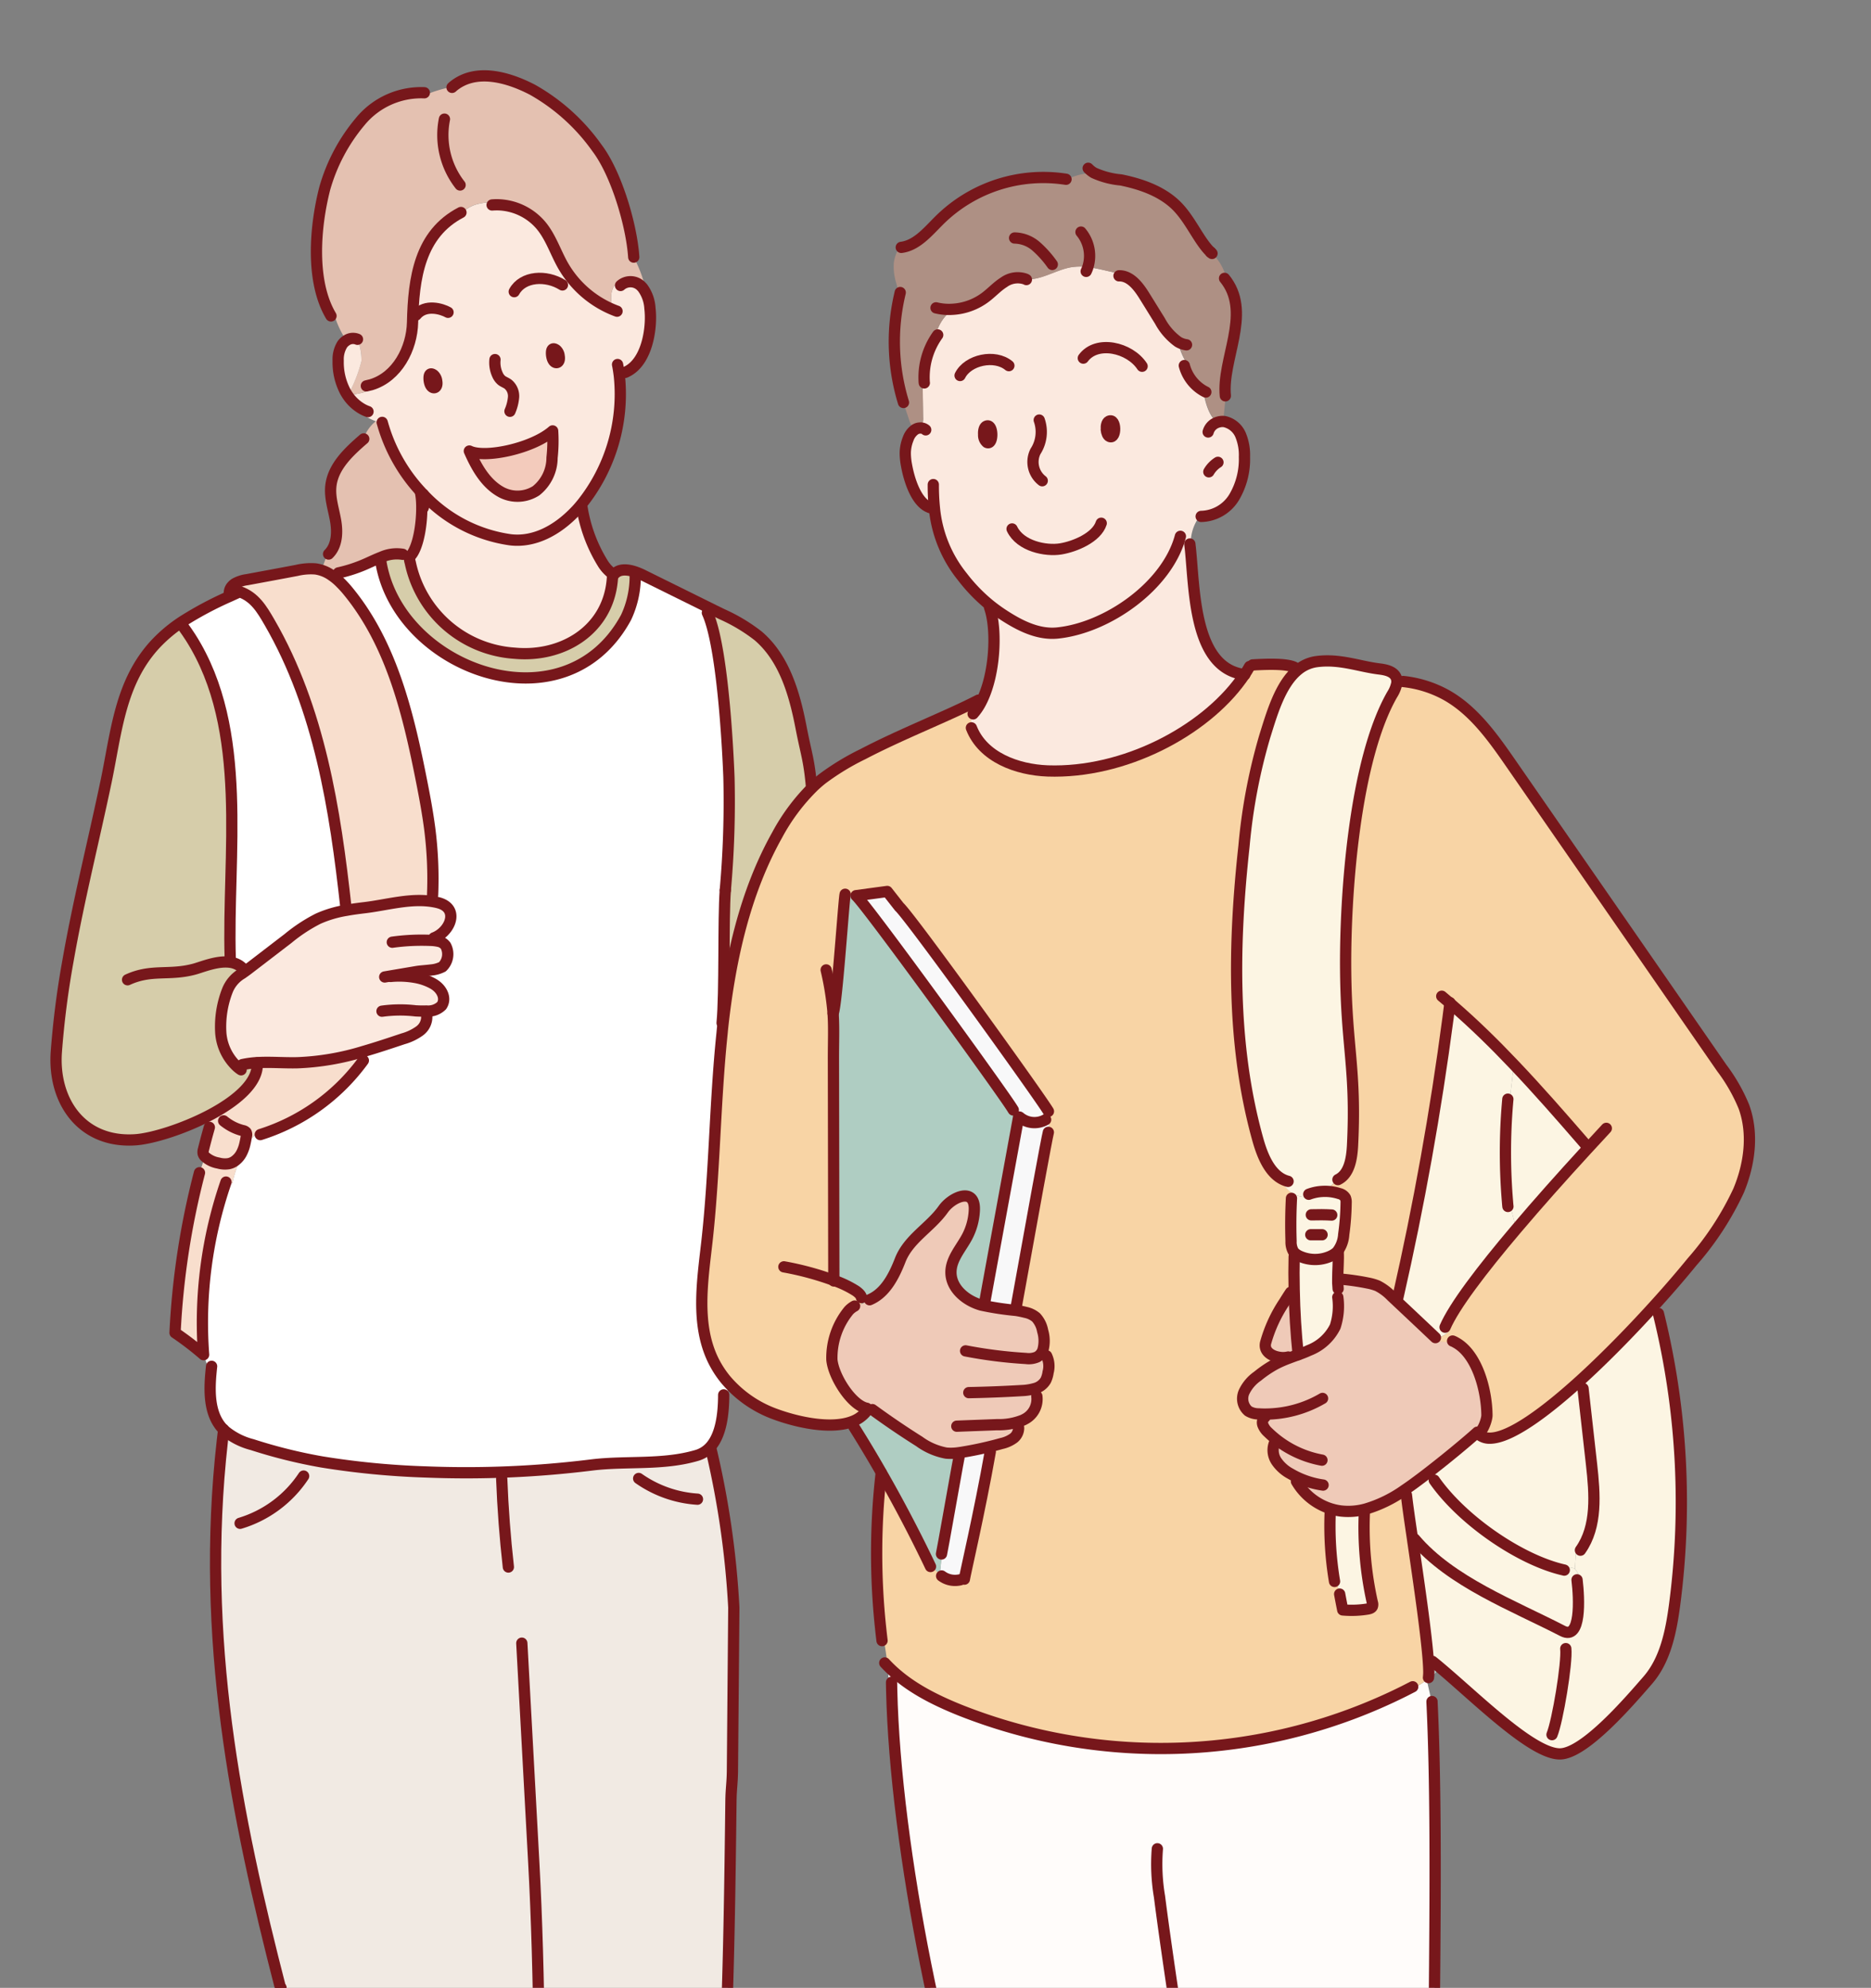
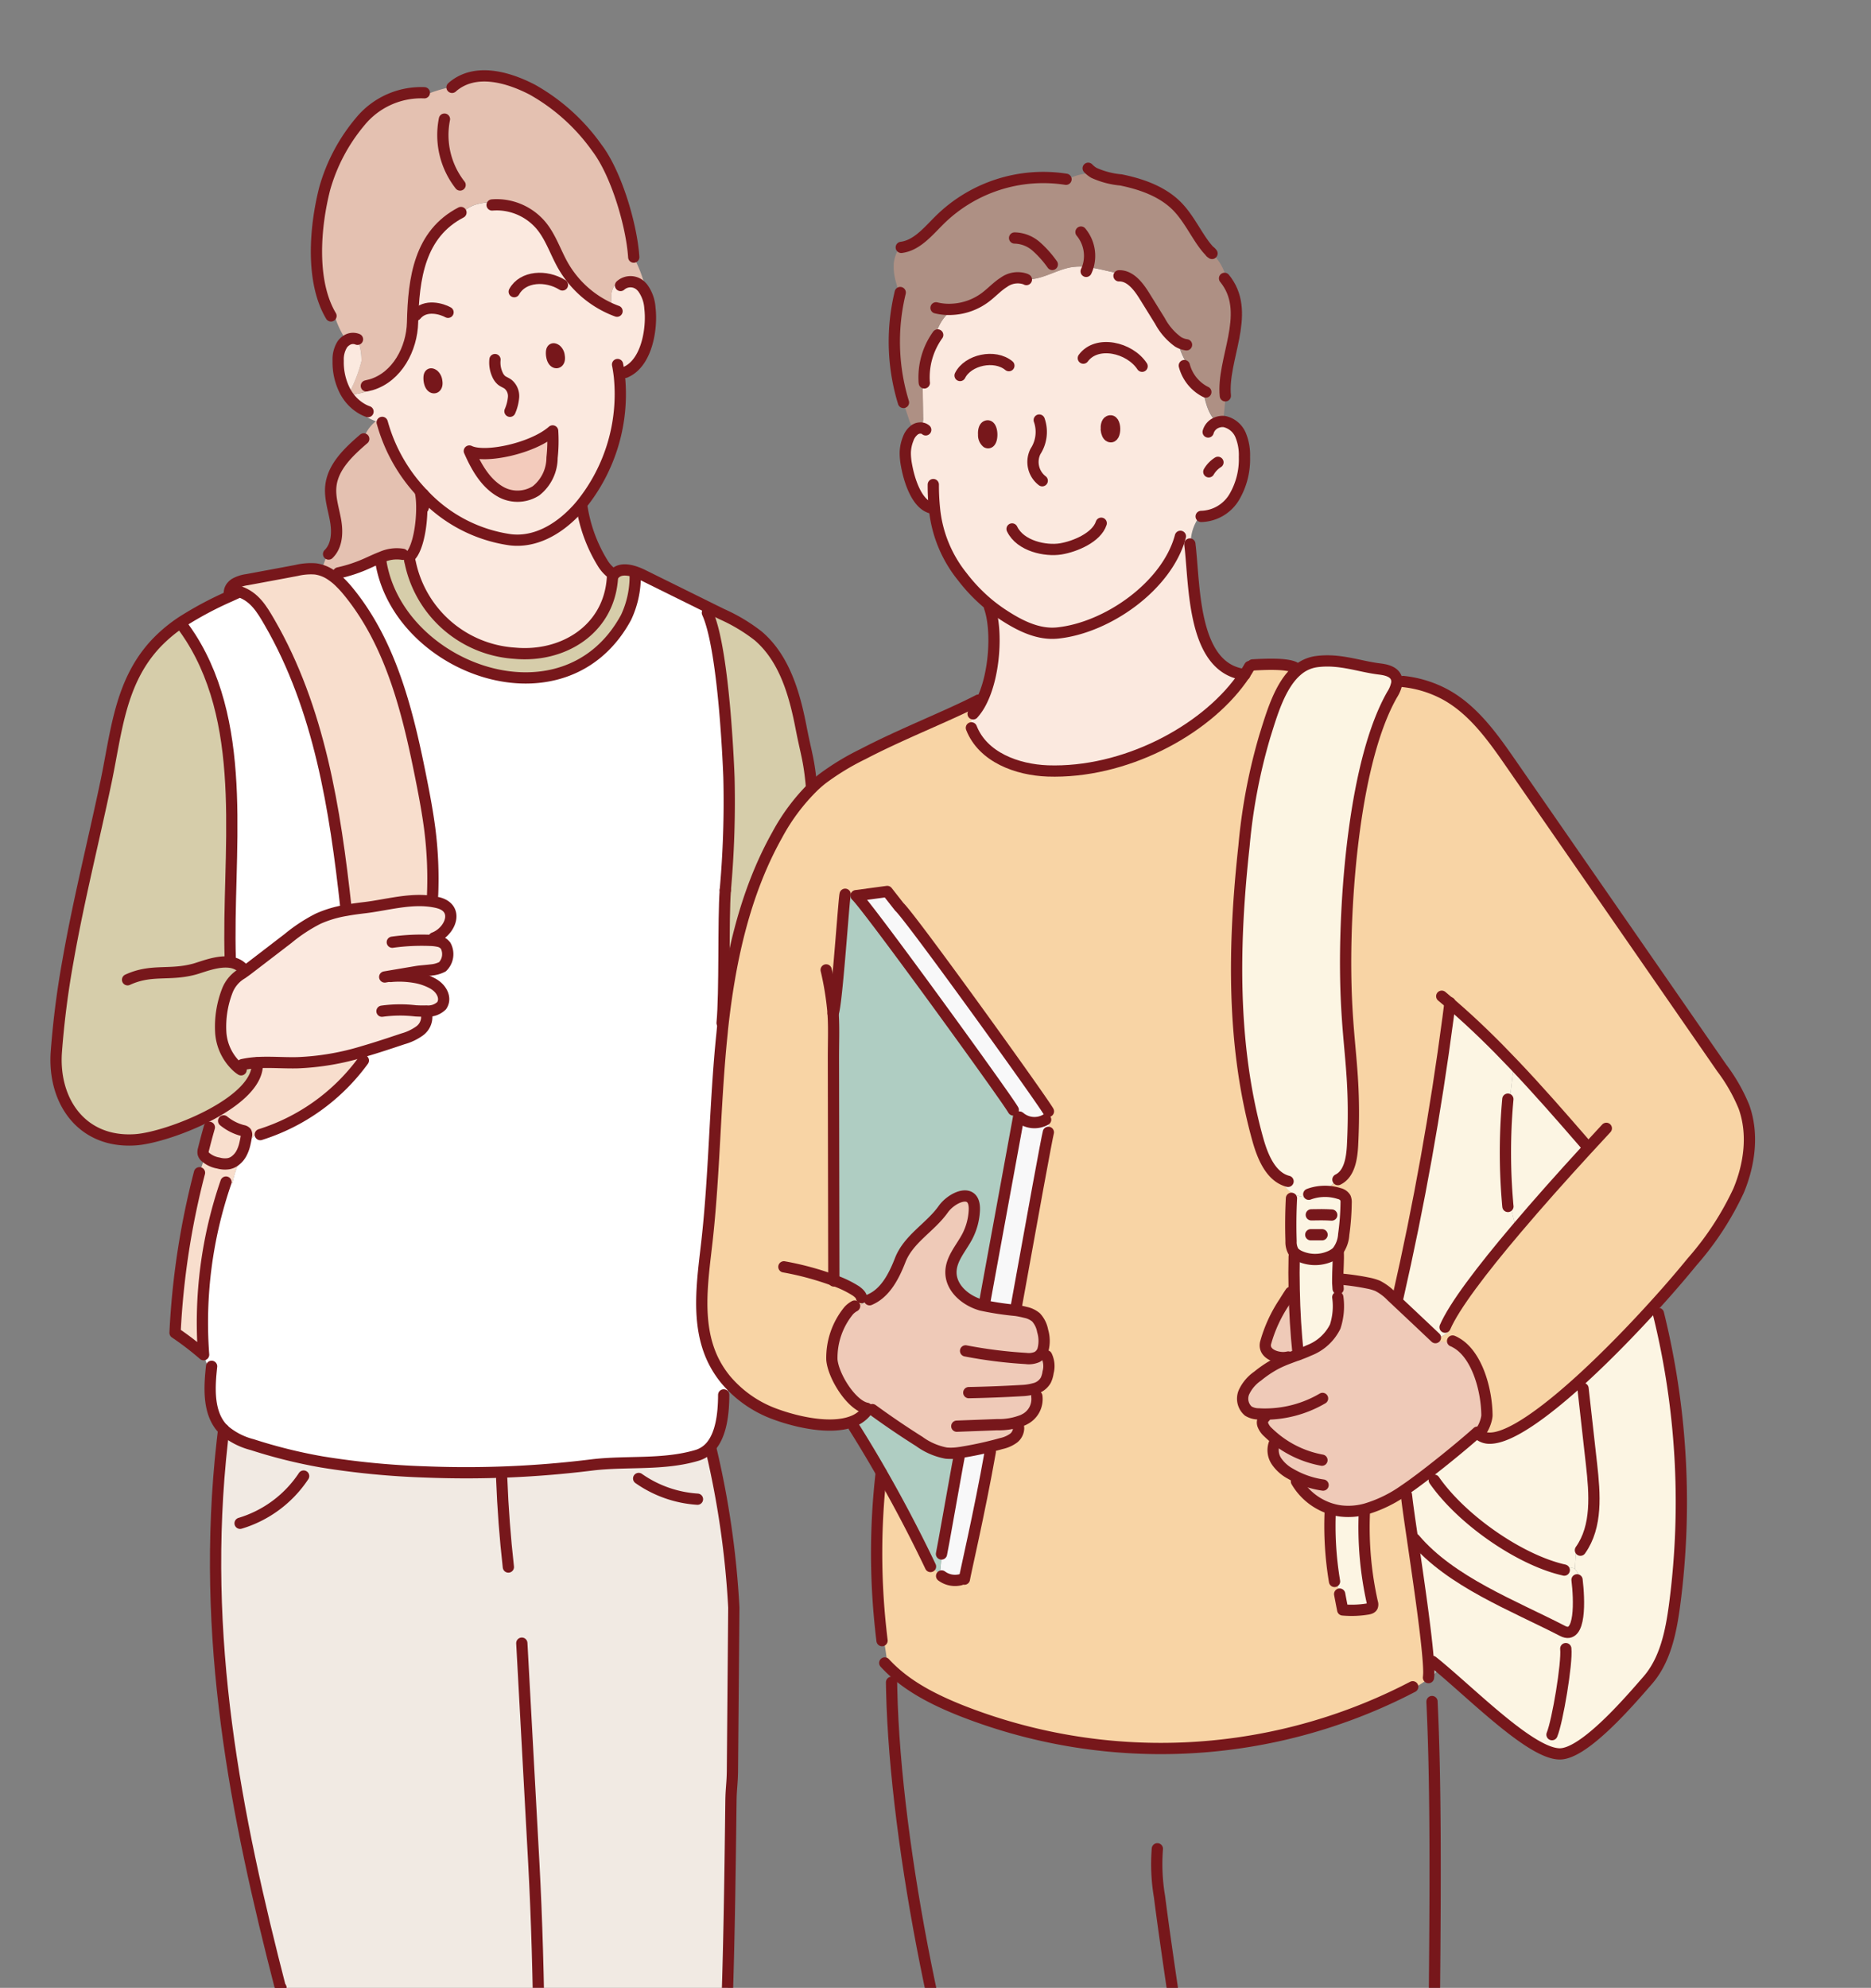
<svg xmlns="http://www.w3.org/2000/svg" width="281" height="298.51" viewBox="0 0 281 298.51">
  <rect x="0" y="0" width="281" height="298.51" fill="#808080" stroke="none" />
  <defs>
    <clipPath id="clip-path">
      <rect id="長方形_25625" data-name="長方形 25625" width="275.34" height="297.51" fill="none" />
    </clipPath>
  </defs>
  <g id="グループ_14323" data-name="グループ 14323" transform="translate(21622 9888)">
    <g id="ベース" transform="translate(-21622 -9887)">
      <g id="グループ_14321" data-name="グループ 14321" clip-path="url(#clip-path)">
        <g id="グループ_14320" data-name="グループ 14320">
          <g id="グループ_14318" data-name="グループ 14318">
            <path id="パス_82829" data-name="パス 82829" d="M227.76,183.53c3.19-3.77,6.8-7.82,10.47-11.82a7.957,7.957,0,0,1-.44-1.24c-3.41-3.92-6.84-7.85-10.41-11.61-2.95-3.11-6-6.1-9.23-8.89-.13-.11-.26-.23-.39-.34-.09.73-.19,1.47-.28,2.2q-2.79,21.18-7.54,42.03l.25.08c-.07.22-.14.44-.19.66l-.99-.93a7.88,7.88,0,0,0-2.11-1.58,7.7,7.7,0,0,0-1.42-.41,36.885,36.885,0,0,0-4.16-.6h-.42c0-1.38.14-2.9.07-4.13l-.07-.06a4.627,4.627,0,0,0,.92-2.52,37.524,37.524,0,0,0,.36-4.74,1.691,1.691,0,0,0-.11-.75,1.457,1.457,0,0,0-.94-.65,6.981,6.981,0,0,0-2.44-.32,6.042,6.042,0,0,0,2.08-1.83l.18.07c1.71-.83,2.08-3.12,2.19-5.06.58-11.49-.92-14.78-1.03-26.28s1.33-31.61,6.99-41.51a4.949,4.949,0,0,0,.69-1.69c.26.09.53.17.8.26l.17-.53a17.075,17.075,0,0,1,6.41,2c4.19,2.32,7.1,6.45,9.86,10.44q15.795,22.8,31.58,45.6a26.156,26.156,0,0,1,3.32,5.81c1.47,4.05.86,8.65-.8,12.62a44.78,44.78,0,0,1-7,10.7c-1.45,1.78-3.21,3.84-5.15,5.99-3.42,3.8-7.41,7.93-11.28,11.48-5.57,5.1-10.89,8.99-13.93,8.99v.08a6.439,6.439,0,0,1-2.45-.44c.2-.18.4-.35.58-.52h.23c.6-.17,1.21-1.94,1.2-2.58-.04-3.88-1.52-9.17-4.69-10.9-1.04-.05-2.08-.09-3.12-.14l.03-.56h.04a2.184,2.184,0,0,0,.72-.13,3.481,3.481,0,0,0,1.24-.8l-.52-.68c1.36-3.15,5.48-8.58,10.73-14.77Z" fill="#f8d4a5" />
            <path id="パス_82830" data-name="パス 82830" d="M237.19,236.19a1.128,1.128,0,0,0-.03-.18,2.224,2.224,0,0,0-.63-1.4c.06-.95.12-1.91.18-2.86l.65.04c2.55-3.58,2.16-8.46,1.67-12.87q-.645-5.7-1.28-11.42l.39-.07a14.506,14.506,0,0,0-.45-1.46c3.87-3.54,7.86-7.67,11.28-11.48a11.6,11.6,0,0,1,.76,3.49l-.23.05a118.147,118.147,0,0,1,2.01,41.91c-.54,4.07-1.39,8.33-4.05,11.38-2.5,2.87-9.46,11.05-13.2,11.05-4.12,0-12.35-8.21-17.93-12.91-.41-.35-.8-.67-1.19-.98l-.63.04c-.28-4.05-1.41-11.79-2.27-17.69-.03-.24-.07-.47-.1-.7l.31-.05c5.43,6.43,14.85,10,22.24,13.82,2.8,1.44,2.51-4.8,2.16-7.68l.34-.06Z" fill="#fcf5e3" />
            <path id="パス_82831" data-name="パス 82831" d="M236.71,231.75c-.06.95-.12,1.91-.18,2.86a.8.8,0,0,0-.41-.17c-.43-.05-.85.26-1.26.32-6.51-1.47-15.26-7.46-19.45-13.48l-.08.06c-.27-.4-.53-.8-.79-1.2,2.24-1.73,4.86-3.87,6.76-5.53a6.253,6.253,0,0,0,2.45.44v-.08c3.04,0,8.36-3.89,13.93-8.99a12.917,12.917,0,0,1,.45,1.46l-.39.07q.645,5.715,1.28,11.42c.5,4.41.88,9.29-1.67,12.87l-.65-.04Z" fill="#fcf5e3" />
            <path id="パス_82832" data-name="パス 82832" d="M226.57,165.8c.04-.54.11-1.08.17-1.63.21-1.77.42-3.55.63-5.32,3.58,3.76,7,7.68,10.41,11.61a10.735,10.735,0,0,0,.44,1.24c-3.67,4-7.28,8.05-10.47,11.82-.41-1.37-.77-2.76-1.06-4.16l-.28.03a86.965,86.965,0,0,1-.08-13.6l.25.02Z" fill="#fcf5e3" />
            <path id="パス_82833" data-name="パス 82833" d="M215.32,221.33l.08-.06c4.19,6.02,12.94,12.01,19.45,13.48.41-.06.83-.37,1.26-.32a.8.8,0,0,1,.41.17,2.224,2.224,0,0,1,.63,1.4,1.128,1.128,0,0,0,.03.18l-.34.06c.35,2.88.64,9.12-2.16,7.68-7.39-3.82-16.81-7.38-22.24-13.82l-.31.05c-.42-2.88-.77-5.25-.89-6.4-.1-.33-.2-.67-.29-1q.78-.525,1.53-1.08c.61-.45,1.31-.97,2.04-1.54.26.4.52.8.79,1.2Z" fill="#fcf5e3" />
            <path id="パス_82834" data-name="パス 82834" d="M226.41,179.39l.28-.03c.3,1.4.65,2.79,1.06,4.16-5.25,6.19-9.36,11.62-10.73,14.77l.52.68a3.351,3.351,0,0,1-1.24.8,2.231,2.231,0,0,1-.72.13v-.04c-1.86-1.76-3.73-3.52-5.59-5.27.06-.22.12-.44.19-.66l-.25-.08q4.74-20.8,7.54-42.03c.22-.62.45-1.24.67-1.86,3.23,2.79,6.28,5.78,9.23,8.89-.21,1.77-.42,3.55-.63,5.32-.06.54-.13,1.08-.17,1.63l-.25-.02a88.2,88.2,0,0,0,.08,13.6Z" fill="#fcf5e3" />
            <path id="パス_82835" data-name="パス 82835" d="M191.63,215.12a14.88,14.88,0,0,1-1.19-1.05,2.7,2.7,0,0,1-.76-1.07,1.083,1.083,0,0,1,.3-1.21v-.28a1.459,1.459,0,0,1-.07-.19,7.861,7.861,0,0,1-.84-.03,2.969,2.969,0,0,1-1.58-.42,2.446,2.446,0,0,1-.63-2.88,6.2,6.2,0,0,1,2.03-2.37,17.039,17.039,0,0,1,2.72-1.83,17.543,17.543,0,0,1,1.94-.85c.47-.17.94-.34,1.41-.52.55-.2,1.11-.41,1.64-.66a7.322,7.322,0,0,0,3.94-3.58,10.051,10.051,0,0,0,.39-4.41l.3-.15a4.986,4.986,0,0,0-.08-2h-.24v-.58h.42a38.6,38.6,0,0,1,4.16.61,7,7,0,0,1,1.42.41,7.88,7.88,0,0,1,2.11,1.58l.99.93c1.86,1.75,3.73,3.51,5.59,5.27v.04h-.04l-.03.56c1.04.05,2.08.09,3.12.14,3.17,1.73,4.65,7.02,4.69,10.9,0,.64-.6,2.41-1.2,2.58h-.23l-.58.52c-1.91,1.66-4.52,3.8-6.76,5.53-.73.56-1.43,1.09-2.04,1.54q-.75.54-1.53,1.08a19.873,19.873,0,0,1-5.83,2.86,9.973,9.973,0,0,1-3.77.3,8.522,8.522,0,0,1-1.4-.3c-.05-.01-.09-.03-.14-.04a9.234,9.234,0,0,1-5.12-4.1l.27-.55a12.548,12.548,0,0,1-1.15-.6,5.764,5.764,0,0,1-2.13-1.91,2.942,2.942,0,0,1-.24-2.81l.3-.1-.12-.36Z" fill="#efcab8" />
            <path id="パス_82836" data-name="パス 82836" d="M216.32,249.47c-.25.26-.5.52-.77.76a7.186,7.186,0,0,0-.99-.54c0-.34-.03-.72-.06-1.15l.63-.04c.38.3.78.63,1.19.98Z" fill="#b5d5d1" />
-             <path id="パス_82837" data-name="パス 82837" d="M181.35,333.68c-10.13.03-20.31.07-31.05.07l-.27.11c-8.38-21.82-15.57-57.4-16.11-81.04h-.39c-.03-1.22-.11-2.45-.24-3.68,3.01,3.1,6.96,5.08,10.93,6.68a81.825,81.825,0,0,0,66.67-2.86l.08.17a15.151,15.151,0,0,0,3.31-1.85c.27,1.17.53,2.35.8,3.52,1.07,22.54-.13,56.03.3,78.79-11.78,0-22.88.05-34.03.09Z" fill="#fffcfa" />
            <path id="パス_82838" data-name="パス 82838" d="M214.57,249.69a7.822,7.822,0,0,1,.99.54c-.3.28-.61.54-.94.8l-.08-.11a7.162,7.162,0,0,0,.04-1.23Z" fill="#f0d7d4" />
            <path id="パス_82839" data-name="パス 82839" d="M149.25,216.98a2.872,2.872,0,0,1,.08-.92c.36-.09.72-.19,1.08-.29a4.84,4.84,0,0,0,1.85-.83,1.962,1.962,0,0,0,.72-1.44l.6.03c.03-.43.05-.86.08-1.29a1.093,1.093,0,0,0,.15-.08,3.39,3.39,0,0,0,1.9-3.49l-.19-.12c-.05-.35-.1-.69-.15-1.04a2.66,2.66,0,0,0,1.67-1.25,3.993,3.993,0,0,0,.35-1.19,3.56,3.56,0,0,0-.23-2.48l.09-.07c-.2-.28-.41-.55-.62-.83a5.22,5.22,0,0,0-.05-2.85,4.052,4.052,0,0,0-.99-2.02,3.583,3.583,0,0,0-1.57-.75,14.532,14.532,0,0,0-1.46-.3c.02-.22.03-.45.03-.68h.05c2.42-13.45,4.6-25.38,4.8-26.06l-.14-.04a1.985,1.985,0,0,0,.14-.41,5.3,5.3,0,0,0,.05-1.49c0-.08-.02-.16-.02-.23-.03-.37-.06-.74-.1-1.11-1.69-2.73-20.73-29.18-22.32-30.58l-1.82-2.32-4.68.63-1.2-.07c-.17.09-.33.19-.49.28-.31,2.82-1.23,16.34-1.75,17.47h0c.15,2.25.04,4.22.05,7.2q.03,16.44.06,32.89a15.658,15.658,0,0,1,3.32,1.59l-.06.16c.33.59.67,1.19,1,1.78a10.438,10.438,0,0,0-1.83,1.19l-.15-.2a11.182,11.182,0,0,0-2.55,7.41c.24,2.55,2.96,6.8,5.19,7.27l-.15.64a4.7,4.7,0,0,1-2,1.36c-3.23,1.23-8.28.09-11.5-1.09a17.645,17.645,0,0,1-7.53-5.25,14.675,14.675,0,0,1-1.94-3.08c-2.49-5.34-1.52-11.61-.85-17.49,1.17-10.38,1.21-20.87,2.27-31.26.01-.11.02-.21.03-.31.05-.45.09-.9.14-1.35,1.13-9.84,3.32-19.69,8.12-28.25a29.9,29.9,0,0,1,5.57-7.4c.39-.36.78-.71,1.2-1.03a38.132,38.132,0,0,1,6.12-3.72c5.74-3.01,12.91-5.79,17.33-8.1l.28.37c-.4.3-.8.58-1.22.86a15.1,15.1,0,0,0-.11,2.93h0c1.72,4.41,6.86,6.3,11.46,6.47,11.46.4,23.47-5.95,29.09-13.78q.255-.345.48-.69c.12-.18.24-.37.36-.55a4.043,4.043,0,0,1,1.21-.51l-.03-.41c1.61-.08,4.63-.22,5.91.36l-.06.2c.2.07.4.14.61.2-2.7,2.19-3.96,6.76-4.97,9.96a84.918,84.918,0,0,0-3.13,16.53c-1.61,14.74-1.89,29.91,2.11,44.15.67,2.36,1.75,4.98,3.83,5.93l-.22.17a3.709,3.709,0,0,0,1.67,1.91l-.26.7q-.165,3.21-.06,6.44a2.857,2.857,0,0,0,.35,1.53,1.521,1.521,0,0,0,.3.32c.02.13.04.27.06.4l-.24.04c-.04,1.65-.04,3.3,0,4.96h-.42a17.541,17.541,0,0,1-1.07,1.9h.02a21.1,21.1,0,0,0-2.82,6.15c-.27,1.24.87,1.96,2.05,2.14a3.414,3.414,0,0,0,1.36-.04l.07.18a17.543,17.543,0,0,0-1.94.85,17.037,17.037,0,0,0-2.72,1.83,6.028,6.028,0,0,0-2.03,2.37,2.461,2.461,0,0,0,.63,2.88,2.993,2.993,0,0,0,1.58.42q.42.03.84.03a1.39,1.39,0,0,1,.06.19v.28a1.091,1.091,0,0,0-.29,1.21,2.876,2.876,0,0,0,.76,1.07c.38.37.78.72,1.19,1.05.04.12.08.25.12.36l-.3.1a2.969,2.969,0,0,0,.24,2.81,5.923,5.923,0,0,0,2.13,1.91,12.552,12.552,0,0,0,1.15.6l-.27.55a9.151,9.151,0,0,0,5.12,4.1l-.03.07a50.467,50.467,0,0,0,.63,10.84l.35.27a9.129,9.129,0,0,1,.4,1.64h.03c.15.79.3,1.58.46,2.37a14.448,14.448,0,0,0,3.77-.14.878.878,0,0,0,.68-.38.989.989,0,0,0,0-.59,51.686,51.686,0,0,1-1.2-13.53h.22v-.51a19.753,19.753,0,0,0,5.83-2.86c.09.33.19.67.29,1,.12,1.14.46,3.51.89,6.4.03.23.06.46.1.7.86,5.9,1.99,13.64,2.27,17.69.03.43.05.81.06,1.15a7.162,7.162,0,0,1-.04,1.23l.08.11c-.11.09-.22.17-.34.26a14.923,14.923,0,0,1-3.31,1.85l-.08-.17a81.786,81.786,0,0,1-66.67,2.86c-3.97-1.6-7.92-3.58-10.93-6.68a47.179,47.179,0,0,0-.9-5.55h-.11a105.406,105.406,0,0,1,.08-23.42l.03-.02a.142.142,0,0,0,.02.04q3.675,6.42,6.91,13.11a9.094,9.094,0,0,0,1.81,2.05,8.016,8.016,0,0,0,.82.62,3.392,3.392,0,0,0,2.3.25l.59-.08c.05-.54,2.25-9.89,3.89-19.14l.52-.03Z" fill="#f8d4a5" />
            <path id="パス_82840" data-name="パス 82840" d="M192.77,176.17c-2.09-.95-3.17-3.57-3.83-5.93-4.01-14.24-3.72-29.41-2.11-44.15a84.917,84.917,0,0,1,3.13-16.53c1.01-3.2,2.27-7.76,4.97-9.96a5.563,5.563,0,0,1,2.76-1.23c3.49-.48,6.42.72,9.5,1.1.98.12,2.15.38,2.51,1.33a1.589,1.589,0,0,1,.08.81,4.833,4.833,0,0,1-.69,1.69c-5.66,9.9-7.09,30.01-6.99,41.51s1.61,14.8,1.03,26.28c-.1,1.94-.48,4.23-2.19,5.06l-.18-.07a6.134,6.134,0,0,1-2.08,1.83.746.746,0,0,1-.12.07,6.066,6.066,0,0,1-1.68.71,3.808,3.808,0,0,1-2.66-.44,3.754,3.754,0,0,1-1.67-1.91Z" fill="#fcf5e3" />
            <path id="パス_82841" data-name="パス 82841" d="M199.96,225.61a8.307,8.307,0,0,0,1.4.3,9.759,9.759,0,0,0,3.77-.3v.51h-.22a51.649,51.649,0,0,0,1.2,13.53.855.855,0,0,1,0,.59c-.11.25-.42.33-.68.38a14.878,14.878,0,0,1-3.77.14c-.16-.79-.31-1.58-.46-2.38h-.03a9.342,9.342,0,0,0-.4-1.64l-.35-.27a50.43,50.43,0,0,1-.63-10.84l.03-.07s.09.03.14.04Z" fill="#fcf5e3" />
            <path id="パス_82842" data-name="パス 82842" d="M200.64,187.14a3.86,3.86,0,0,1-.94.55,5.608,5.608,0,0,1-4.54-.07,2.4,2.4,0,0,1-.61-.38,1.832,1.832,0,0,1-.3-.32,2.857,2.857,0,0,1-.35-1.53c-.07-2.15-.06-4.3.06-6.44l.26-.7a3.8,3.8,0,0,0,2.66.44,6.066,6.066,0,0,0,1.68-.71c.04-.02.08-.05.12-.07a6.951,6.951,0,0,1,2.44.32,1.482,1.482,0,0,1,.94.65,1.735,1.735,0,0,1,.11.75,37.524,37.524,0,0,1-.36,4.74,4.522,4.522,0,0,1-.92,2.52c-.08.09-.17.17-.25.25Z" fill="#fcf5e3" />
            <path id="パス_82843" data-name="パス 82843" d="M200.64,187.14a2.951,2.951,0,0,0,.25-.25l.07.06c.07,1.23-.07,2.74-.07,4.12v.58h.24a4.765,4.765,0,0,1,.08,1.99l-.3.15a9.9,9.9,0,0,1-.39,4.41,7.287,7.287,0,0,1-3.94,3.58c-.53.25-1.08.46-1.64.66v-.02c-.34-3.25-.54-6.53-.6-9.8-.03-1.65-.03-3.3,0-4.96l.24-.04c-.02-.13-.04-.27-.06-.4a2.72,2.72,0,0,0,.61.38,5.608,5.608,0,0,0,4.54.07,3.86,3.86,0,0,0,.94-.55Z" fill="#fcf5e3" />
            <path id="パス_82844" data-name="パス 82844" d="M192.12,202.83c-1.18-.18-2.32-.9-2.05-2.14a20.926,20.926,0,0,1,2.82-6.14h-.02a20.95,20.95,0,0,0,1.07-1.9h.42c.06,3.27.26,6.54.6,9.79v.02c-.47.17-.94.34-1.41.52l-.07-.18a3.246,3.246,0,0,1-1.36.04Z" fill="#efcab8" />
            <path id="パス_82845" data-name="パス 82845" d="M147.37,104.4c2.11-4.1,2.4-10.91,1.25-14.17l.19-.23a24.538,24.538,0,0,1-4.27-4.37,19.266,19.266,0,0,1-4.2-10.3l-.17.02c-2.48-.3-3.65-4.35-4.03-6.45a10.127,10.127,0,0,1-.19-1.82,6.157,6.157,0,0,1,.43-2.16,2.977,2.977,0,0,1,1.03-1.4c.06-.03.11-.06.17-.09h.04a.863.863,0,0,0,.47-.14,1.159,1.159,0,0,0,.4-.5,2.758,2.758,0,0,0,.14-1.14c-.02-1.86-.05-3.73-.1-5.59h.25a10.977,10.977,0,0,1,1.67-6.21,6.463,6.463,0,0,1,2.67-4.39,9.039,9.039,0,0,0,4.82-1.77c.97-.72,1.79-1.64,2.81-2.28a3.546,3.546,0,0,1,3.22-.49c2.34.22,4.56-1.41,6.93-1.8a8.517,8.517,0,0,1,2.47-.01c1.75.21,3.49.78,5.26,1.04l-.06.34c1.46.27,2.55,1.77,3.38,3.13.75,1.2,1.49,2.41,2.24,3.61a9.214,9.214,0,0,0,2.72,3.13,10.76,10.76,0,0,0,1.28,3.14l-.34.42a6.184,6.184,0,0,0,2.87,3.78l-.03.05c.36,1.71.79,3.55,2.08,4.7l.05.05a.57.57,0,0,0,.43.19.479.479,0,0,0,.38-.39,1.453,1.453,0,0,1,.3.03,3.427,3.427,0,0,1,2.38,2.03,7.822,7.822,0,0,1,.57,3.26,11.213,11.213,0,0,1-1.5,5.98,5.958,5.958,0,0,1-5,2.96l-.15-.1a6.643,6.643,0,0,0-1.31,5.15h-.14c.58,5.87.59,15.83,6.32,18.24.44.39.89.78,1.33,1.17-5.62,7.83-17.63,14.18-29.09,13.78-4.6-.17-9.74-2.06-11.46-6.47h0a15.128,15.128,0,0,1,.11-2.93c.41-.28.82-.56,1.22-.86a.906.906,0,0,0,.16-.11Zm19.28-39.84c1.04.45,1.01-2.85-.11-2.29-.31.15-.43.71-.38,1.23.04.48.22.94.5,1.05Zm-18.44.88c1.02.48.97-3-.12-2.42-.3.17-.42.75-.36,1.3a1.426,1.426,0,0,0,.49,1.12Z" fill="#fbe9df" />
            <path id="パス_82846" data-name="パス 82846" d="M143.14,45.45a6.449,6.449,0,0,0-2.67,4.39,10.887,10.887,0,0,0-1.67,6.2h-.25c.05,1.87.08,3.73.1,5.6a3.084,3.084,0,0,1-.14,1.14,1.145,1.145,0,0,1-.4.5,1.294,1.294,0,0,0-.51.14c-.53-.06-.83-.67-1-1.19-.31-.93-.62-1.86-.93-2.78h.04a31.012,31.012,0,0,1-.59-16.08c-.17-.61-.35-1.22-.51-1.84a8.359,8.359,0,0,1-.37-3.05,5.407,5.407,0,0,1,.96-2.46l.19.13c2.35-.3,4.03-2.4,5.75-4.1a22.166,22.166,0,0,1,18.99-6.13l.04.07a9.353,9.353,0,0,1,4.14-1.03,12.42,12.42,0,0,0,4.08,1.07c2.93.6,6.03,1.64,8.26,3.8,2.16,2.1,3.39,5.3,5.21,7.06,0,0,.01,0,.02.02.06.06.12.11.18.17a7.457,7.457,0,0,1,2.2,4.16c3.63,5.08-.73,11.76-.2,17.22h.03c-.12,1.18-.24,2.35-.35,3.52a1.909,1.909,0,0,1-.06.33,2.553,2.553,0,0,0-.86.15c-1.29-1.16-1.72-2.99-2.08-4.7l.03-.05a6.212,6.212,0,0,1-2.87-3.78l.34-.42a10.76,10.76,0,0,1-1.28-3.14,9.108,9.108,0,0,1-2.72-3.13c-.75-1.21-1.49-2.41-2.24-3.61-.84-1.36-1.92-2.86-3.38-3.13l.06-.34c-1.76-.25-3.51-.83-5.26-1.04a8.887,8.887,0,0,0-2.47.01c-2.37.39-4.6,2.02-6.93,1.8a3.538,3.538,0,0,0-3.22.49c-1.02.64-1.84,1.56-2.81,2.28a9.039,9.039,0,0,1-4.82,1.77Z" fill="#ae9084" />
            <path id="パス_82847" data-name="パス 82847" d="M182.03,37.06c-.06-.06-.12-.11-.18-.17A1.406,1.406,0,0,1,182.03,37.06Z" fill="#ae9084" />
            <path id="パス_82848" data-name="パス 82848" d="M157.32,169.01l.14.04c-.2.68-2.38,12.61-4.8,26.06h-.05a5.234,5.234,0,0,1-.03.68,43.768,43.768,0,0,1-5.13-.78c.01-.11.03-.23.05-.35l.37.05c.08-.54,4.72-25.76,5.09-27.84a.308.308,0,0,1,.02-.11l.18.02a3.418,3.418,0,0,0,3.89.37l.46-.03a4.959,4.959,0,0,1-.05,1.49,1.985,1.985,0,0,1-.14.41Z" fill="#f8f8f9" />
            <path id="パス_82849" data-name="パス 82849" d="M152.98,166.75a.342.342,0,0,1-.02.11l-.34-.08a11.99,11.99,0,0,1-1.55-2.44l.09-.18c-4.41-6.36-21.15-29.39-22.6-30.66l4.68-.63,1.82,2.32c1.6,1.4,20.63,27.85,22.32,30.58.03.37.06.74.1,1.11a1.64,1.64,0,0,0,.02.23l-.46.03a3.418,3.418,0,0,1-3.89-.37l-.18-.02Z" fill="#f8f8f9" />
            <path id="パス_82850" data-name="パス 82850" d="M149.33,216.06q-2.325.6-4.68.99c-.22.04-.44.07-.65.1a7.562,7.562,0,0,1-1.9.06,9.89,9.89,0,0,1-4.04-1.75c-2.39-1.51-4.74-3.11-7.04-4.78h-.21a1.864,1.864,0,0,0-.07-.22l-.56.02a.134.134,0,0,1-.05-.01c-2.23-.47-4.95-4.72-5.19-7.27a11.2,11.2,0,0,1,2.55-7.41l.15.2a12.207,12.207,0,0,1,1.83-1.19,8.937,8.937,0,0,1,1.18-.54l-.03-.08c2.34-.97,3.65-3.53,4.6-5.95,1.26-3.22,4.52-4.89,6.47-7.65,1.31-1.85,4.84-3.41,4.66.19a9.6,9.6,0,0,1-1.05,3.9c-.92,1.76-2.43,3.35-2.46,5.34-.03,2.39,2.15,4.24,4.37,4.92a1.825,1.825,0,0,0,.25.07,42.052,42.052,0,0,0,5.13.78,14.532,14.532,0,0,1,1.46.3,3.636,3.636,0,0,1,1.57.75,4.052,4.052,0,0,1,.99,2.02,5.317,5.317,0,0,1,.05,2.85c.21.28.42.56.62.83l-.09.07a3.56,3.56,0,0,1,.23,2.48,3.8,3.8,0,0,1-.35,1.19,2.66,2.66,0,0,1-1.67,1.25c.05.35.1.69.15,1.04l.19.12a3.418,3.418,0,0,1-1.9,3.49,1.094,1.094,0,0,1-.15.08c-.03.43-.05.86-.08,1.29l-.6-.03a1.98,1.98,0,0,1-.72,1.44,4.773,4.773,0,0,1-1.85.83c-.36.1-.72.19-1.08.29Z" fill="#efcab8" />
            <path id="パス_82851" data-name="パス 82851" d="M147.49,194.65c-.02.12-.03.23-.05.35a2.333,2.333,0,0,1-.25-.07c-2.22-.68-4.4-2.52-4.37-4.92.03-2,1.54-3.58,2.46-5.34a9.446,9.446,0,0,0,1.05-3.9c.18-3.6-3.35-2.04-4.66-.19-1.96,2.76-5.21,4.43-6.47,7.65-.94,2.42-2.25,4.97-4.6,5.95l.03.08a10.448,10.448,0,0,0-1.18.54c-.33-.59-.67-1.19-1-1.78l.06-.16a15.658,15.658,0,0,0-3.32-1.59q-.03-16.44-.06-32.89c0-2.98.1-4.94-.05-7.2h0c.52-1.13,1.44-14.64,1.75-17.47.16-.09.32-.19.49-.28l1.2.07c1.44,1.26,18.19,24.29,22.6,30.66l-.09.18a12.437,12.437,0,0,0,1.55,2.44l.34.08c-.37,2.08-5.01,27.3-5.09,27.84l-.37-.05Z" fill="#afcdc2" />
            <path id="パス_82852" data-name="パス 82852" d="M143.78,219.17c.08-.67.15-1.35.22-2.02.22-.03.44-.06.65-.1,1.58-.26,3.13-.59,4.68-.99a3.157,3.157,0,0,0-.08.92l-.52.03c-1.64,9.25-3.85,18.6-3.89,19.14l-.59.08a3.274,3.274,0,0,1-2.3-.25,9.8,9.8,0,0,1-.82-.62,29.93,29.93,0,0,0,.28-2.99c.22-1,1.74-9.71,2.38-13.19Z" fill="#f8f8f9" />
            <path id="パス_82853" data-name="パス 82853" d="M141.4,232.36a27.237,27.237,0,0,1-.28,2.99,9.065,9.065,0,0,1-1.81-2.05q-3.225-6.675-6.91-13.11c0-.01-.02-.03-.02-.04q-2-3.48-4.12-6.87l.23-.19c-.17-.2-.33-.41-.5-.61a4.823,4.823,0,0,0,2-1.36l.15-.64a.134.134,0,0,1,.05.01l.56-.02a2.017,2.017,0,0,1,.07.23h.21c2.29,1.67,4.64,3.27,7.04,4.78a9.948,9.948,0,0,0,4.04,1.75,8.062,8.062,0,0,0,1.9-.06c-.08.67-.15,1.35-.22,2.02-.64,3.48-2.16,12.18-2.38,13.19Z" fill="#afcdc2" />
            <path id="パス_82854" data-name="パス 82854" d="M121.68,115.23l.14-.02a6.724,6.724,0,0,0,.48,1.77,30.275,30.275,0,0,0-5.57,7.4c-4.8,8.56-6.99,18.41-8.12,28.25l-.17-.02c.44-4.63.15-15.59.48-19.94a149.341,149.341,0,0,0,.55-16.88s-.64-19.11-3.24-24.78h-.01a4.244,4.244,0,0,0-.42-1.09c.89.44,1.77.88,2.66,1.31a26.059,26.059,0,0,1,5.42,3.25c3.96,3.38,5.48,8.76,6.46,13.86.64,3.28,1.02,4.34,1.34,6.86Z" fill="#d6cdaa" />
            <path id="パス_82855" data-name="パス 82855" d="M42.18,297.77v-.02c-6.74-26.11-12.12-52.76-8.79-82.35.06-.57.13-1.14.2-1.71l.06.06a10.537,10.537,0,0,0,4.24,2.19,77.133,77.133,0,0,0,10.48,2.6,121.527,121.527,0,0,0,15.58,1.5,152.865,152.865,0,0,0,25.03-1.06c5.2-.62,10.63.08,15.71-1.43a4.382,4.382,0,0,0,2.21-1.51c.04.18.08.36.13.54l-.22.06a134.9,134.9,0,0,1,3.42,23.75l-.21,24.6c-.03,1.89-.19,2.52-.22,4.41-.15,12.5-.31,25.01-.86,37.5-.33,7.45-.99,17.31-1.61,24.85h.15c.03.63.06,1.25.08,1.87H39.91a135.086,135.086,0,0,1,.38-18.57c.65-5.86,1.22-11.23,1.86-17.07a1.491,1.491,0,0,1,.02-.21Z" fill="#f1eae3" />
            <path id="パス_82856" data-name="パス 82856" d="M106.89,216.04a4.263,4.263,0,0,1-2.21,1.51c-5.08,1.51-10.51.81-15.71,1.43a152.865,152.865,0,0,1-25.03,1.06,121.183,121.183,0,0,1-15.58-1.5,77.131,77.131,0,0,1-10.48-2.6,10.478,10.478,0,0,1-4.24-2.19l-.06-.06c-2.05-2.05-2.17-5.21-1.93-8.18-.36-1.03-.72-2.07-1.09-3.11l.02.02a64.634,64.634,0,0,1,3.36-25.92l.96.19a15.254,15.254,0,0,1,1.1-3.41l-.65-.02a3.5,3.5,0,0,0,.94-1.15,6.213,6.213,0,0,0,.47-1.31,17.2,17.2,0,0,0,1.68-1.52l.66.08a30.357,30.357,0,0,0,15.16-10.7c.11-.59.21-1.18.31-1.77,2-.58,3.98-1.24,5.95-1.9a7.892,7.892,0,0,0,2.5-1.19,2.616,2.616,0,0,0,1.06-2.41l-.03-.58a2.982,2.982,0,0,0,2.29-.8c.75-1.11,0-2.41-.92-3.06a5.185,5.185,0,0,0-.5-.31l.11-.21a6.58,6.58,0,0,1-.25-1.77,4.563,4.563,0,0,0,1.69-.48,2.659,2.659,0,0,0,.48-3.16,1.814,1.814,0,0,0-1.05-.66c-.03-.28-.06-.55-.08-.83,2.07-1.24,2.97-4.23-.04-4.98-.22-.06-.44-.1-.66-.14a4.809,4.809,0,0,0-.19-.99l.05-.02a61.273,61.273,0,0,0-.44-10.04c-.31-2.34-.74-4.67-1.2-6.99-1.99-10.1-4.47-20.55-10.99-28.53-.36-.44-.74-.87-1.15-1.28a8.86,8.86,0,0,0-1.37-1.16l1.01-.38a21.731,21.731,0,0,0,4.22-1.39c.74-.33,1.49-.69,2.25-.98l.02.05c.02.18.04.36.07.54l-.2.03c2.54,16.19,27.62,25.48,36.84,8.43a14.422,14.422,0,0,0,1.37-6.27h.07a2.128,2.128,0,0,0,.11-.5,9.232,9.232,0,0,1,.96.41q4.635,2.295,9.26,4.58a4.243,4.243,0,0,1,.42,1.09h.01c2.6,5.66,3.24,24.77,3.24,24.77a149.342,149.342,0,0,1-.55,16.88c-.33,4.35-.04,15.31-.48,19.94l.17.02c-.05.45-.1.9-.14,1.35-.01.11-.02.21-.03.31-1.07,10.39-1.1,20.88-2.27,31.26-.67,5.88-1.64,12.15.85,17.49a15.094,15.094,0,0,0,1.94,3.08l-.04.03c.18.73.33,1.47.44,2.21l-.67.09c0,3.16-.47,5.9-1.8,7.57Z" fill="#fff" />
            <path id="パス_82857" data-name="パス 82857" d="M63.56,73.22a4.273,4.273,0,0,1-.36-.38,24.974,24.974,0,0,1-5.77-10.29,6.141,6.141,0,0,1-1.01-.3,7.617,7.617,0,0,1-2.23-1.27l.27-.54a6.531,6.531,0,0,1-2.22-2.03c.14-.03.27-.05.4-.08.48-.09.96-.19,1.44-.28.73-.14,1.62-.44,1.71-1.18l-.03-.11c3.9-1.18,6.11-5.42,6.2-9.36.15-6.66,1.06-13.26,7.27-16.5l.19.05a5.1,5.1,0,0,1,2.33-1.31,11.323,11.323,0,0,1,2.85-.31v.41a8.757,8.757,0,0,1,6.66,3.11c1.47,1.77,2.17,4.04,3.31,6.04a15.5,15.5,0,0,0,7.48,6.59,6.646,6.646,0,0,1-.27-1.92,3.494,3.494,0,0,1,.49-1.7h.92a2.245,2.245,0,0,1,3.15.17c.05.05.1.11.15.16a5.726,5.726,0,0,1,1.11,3.08c.34,2.74-.32,7.71-3.22,9.39a1.907,1.907,0,0,1-1.35.89,26.451,26.451,0,0,1-5.72,19.2c-.26.31-.53.62-.8.91-2.86,3.04-6.34,4.8-9.85,4.39a22.032,22.032,0,0,1-13.09-6.83ZM82.91,52.68c.29,1.16,1.29.96,1.07-.21a1.388,1.388,0,0,0-.46-.93c-.46-.33-.64-.1-.68.26a2.58,2.58,0,0,0,.07.89Zm0,15.05A23.407,23.407,0,0,0,83,63.7c-2.99,2.63-10.17,4.17-12.51,3.02,1.06,2.42,2.48,4.96,4.88,6.22a5.178,5.178,0,0,0,5.14-.25,6.35,6.35,0,0,0,2.4-4.96ZM64.52,56.45c.3,1.16,1.29.96,1.07-.21a1.432,1.432,0,0,0-.46-.93c-.46-.33-.64-.1-.68.25A2.56,2.56,0,0,0,64.52,56.45Z" fill="#fbe9df" />
            <path id="パス_82858" data-name="パス 82858" d="M63.86,13.26A20.561,20.561,0,0,1,68,12.02c3.31-2.79,8.1-1.55,11.96.45a29.79,29.79,0,0,1,9.69,8.74c2.93,3.85,5.22,11.65,5.53,16.4h-.01a19.791,19.791,0,0,1,1.72,4.46l-.4.12c-.05-.06-.1-.11-.15-.16a2.255,2.255,0,0,0-3.15-.17h-.92a3.456,3.456,0,0,0-.49,1.69,6.6,6.6,0,0,0,.27,1.92,15.5,15.5,0,0,1-7.48-6.59c-1.14-2-1.83-4.27-3.31-6.04a8.79,8.79,0,0,0-6.66-3.11v-.41a10.928,10.928,0,0,0-2.85.31,5,5,0,0,0-2.33,1.31l-.19-.05c-6.21,3.23-7.12,9.84-7.27,16.5-.09,3.94-2.3,8.18-6.2,9.36l.03.11c-.09.74-.98,1.04-1.71,1.18-.48.1-.96.19-1.44.28l-.1-.51a21.934,21.934,0,0,0,1.75-4.62,8.658,8.658,0,0,0-.59-3.25,1.729,1.729,0,0,0-1.68.19,13.955,13.955,0,0,1-1.81-3.87l-.51.16c-3.07-5.15-2.43-13.32-.94-19.13a26.975,26.975,0,0,1,5.31-10.03,11.8,11.8,0,0,1,9.65-4.35l.14.33Z" fill="#e4c1b1" />
            <path id="パス_82859" data-name="パス 82859" d="M61.61,83.5A17.138,17.138,0,0,0,77.26,97.09c7.18.68,13.94-3.42,14.67-10.85a8.452,8.452,0,0,1-2-2.13l.6-.5a5.464,5.464,0,0,0,1.44,1.55l.22.15c.76-.98,2.14-.82,3.38-.37a1.865,1.865,0,0,1-.11.51h-.07a14.453,14.453,0,0,1-1.37,6.27c-9.22,17.05-34.3,7.76-36.84-8.43l.2-.03c-.03-.18-.05-.36-.07-.54l-.02-.05a5.607,5.607,0,0,1,3.19-.42l.08-.17c.33.16.65.31.98.46l.08-.04a3.415,3.415,0,0,0,.37-.5,4.021,4.021,0,0,0,.12,1.38l-.52.12Z" fill="#d6cdaa" />
            <path id="パス_82860" data-name="パス 82860" d="M63.56,73.22a22.087,22.087,0,0,0,13.09,6.83c3.51.42,6.99-1.35,9.85-4.39.28-.29.54-.6.8-.91l.04.03a22.8,22.8,0,0,0,3.19,8.82l-.6.5a8.109,8.109,0,0,0,2,2.13c-.72,7.43-7.48,11.53-14.67,10.85A17.128,17.128,0,0,1,61.61,83.49l.52-.12a4.021,4.021,0,0,1-.12-1.38c1.27-2.11,1.61-7.01,1.13-9.1l.06-.06c.11.13.23.25.36.38Z" fill="#fbe9df" />
            <path id="パス_82861" data-name="パス 82861" d="M83,63.71a23.372,23.372,0,0,1-.09,4.03,6.35,6.35,0,0,1-2.4,4.96,5.13,5.13,0,0,1-5.14.25c-2.4-1.27-3.82-3.8-4.88-6.22,2.35,1.14,9.52-.39,12.51-3.02Z" fill="#f3cbbc" />
            <path id="パス_82862" data-name="パス 82862" d="M64.77,144.67c-.78.1-1.61.14-2.2.24l-3.91.66v.07a13.836,13.836,0,0,1,3.75.16,8.519,8.519,0,0,1,2.5.86,3.756,3.756,0,0,1,.5.31c.92.65,1.66,1.95.92,3.06a2.882,2.882,0,0,1-2.29.8l.03.58a2.616,2.616,0,0,1-1.06,2.41,8.006,8.006,0,0,1-2.5,1.19c-1.97.67-3.95,1.33-5.95,1.9a38.674,38.674,0,0,1-9.87,1.69c-1.94.04-3.91-.13-5.84-.03a14.519,14.519,0,0,0-2.46.31l.03.2c-.28.04-.55.09-.82.13a7.714,7.714,0,0,1-2.46-5.08,14.99,14.99,0,0,1,1-6.4,5.189,5.189,0,0,1,2.18-2.52c.31-.22.64-.44.95-.69,1.99-1.52,3.97-3.05,5.96-4.57a24.81,24.81,0,0,1,4.55-2.99,16.751,16.751,0,0,1,4.23-1.25c.91-.17,1.85-.29,2.77-.4,3.34-.41,6.92-1.5,10.31-.89.22.04.44.08.66.14,3.01.75,2.11,3.74.04,4.98.03.28.06.55.08.83a1.754,1.754,0,0,1,1.05.66,2.659,2.659,0,0,1-.48,3.16,4.563,4.563,0,0,1-1.69.48Z" fill="#fbe9df" />
            <path id="パス_82863" data-name="パス 82863" d="M65.02,146.44l-.11.21a8.421,8.421,0,0,0-2.5-.86,14.194,14.194,0,0,0-3.74-.16v-.07c1.29-.22,2.6-.44,3.9-.66.58-.1,1.41-.14,2.2-.24a6.58,6.58,0,0,0,.25,1.77Z" fill="#fff" />
            <path id="パス_82864" data-name="パス 82864" d="M64.93,133.43a5.582,5.582,0,0,1,.19.99c-3.39-.6-6.97.49-10.31.89-.92.11-1.86.23-2.77.4l-.07-.37c-1.63-14.81-4-29.94-11.46-42.85-1.19-2.07-2.26-3.85-4.52-4.64l-.37.06a1.7,1.7,0,0,0-.78-.87,2.021,2.021,0,0,1,.44-.39,5.06,5.06,0,0,1,1.83-.6c2.48-.46,4.97-.92,7.45-1.39a9.261,9.261,0,0,1,2.82-.23,5.451,5.451,0,0,1,.89.2,5.564,5.564,0,0,1,1.56.78,8.775,8.775,0,0,1,1.37,1.16,15.451,15.451,0,0,1,1.15,1.28c6.52,7.98,9,18.43,10.99,28.53.46,2.32.89,4.65,1.2,6.99a59.134,59.134,0,0,1,.44,10.04Z" fill="#f8decd" />
            <path id="パス_82865" data-name="パス 82865" d="M62.01,82a3.415,3.415,0,0,1-.37.5l-.08.04c-.33-.15-.66-.3-.98-.46l-.08.17a5.513,5.513,0,0,0-3.19.42c-.76.29-1.51.66-2.25.98a22.429,22.429,0,0,1-4.22,1.39l-1.01.38a6,6,0,0,0-1.56-.78c.3-.83.61-1.66.92-2.49l.16.06c1.27-1.23,1.36-3.24,1.06-4.98s-.9-3.47-.72-5.23c.31-2.91,2.67-5.12,4.89-7.04a5.717,5.717,0,0,1,1.84-2.69,6.141,6.141,0,0,0,1.01.3A25.037,25.037,0,0,0,63.2,72.86l-.06.06c.48,2.09.14,6.99-1.13,9.1Z" fill="#e4c1b1" />
            <path id="パス_82866" data-name="パス 82866" d="M54.56,156.91c-.11.59-.21,1.18-.31,1.77a30.418,30.418,0,0,1-15.16,10.7l-.66-.08a18.583,18.583,0,0,1-1.68,1.52c.1-.41.17-.82.24-1.23a.737.737,0,0,0-.05-.55.857.857,0,0,0-.49-.25,7.181,7.181,0,0,1-2.6-1.24l.04-.06c-.5-.46-1.01-.92-1.52-1.38a.444.444,0,0,0-.11-.08c3.49-1.96,6.29-4.44,6.38-7.03a2.944,2.944,0,0,0,.2-.44c1.94-.09,3.9.08,5.84.03a38.748,38.748,0,0,0,9.87-1.69Z" fill="#f8decd" />
            <path id="パス_82867" data-name="パス 82867" d="M52.02,50.15a1.752,1.752,0,0,1,1.68-.19,8.658,8.658,0,0,1,.59,3.25,21.729,21.729,0,0,1-1.75,4.62l.1.51c-.14.03-.27.06-.4.08a7.918,7.918,0,0,1-.42-.69,9.448,9.448,0,0,1-1.03-4.56,4.231,4.231,0,0,1,.63-2.47,2.247,2.247,0,0,1,.59-.56Z" fill="#fbe9df" />
            <path id="パス_82868" data-name="パス 82868" d="M34.57,88.52l-.11-.23a1.5,1.5,0,0,1,.37-1.24,1.742,1.742,0,0,1,.78.87l.37-.06c2.26.79,3.33,2.58,4.52,4.64,7.46,12.9,9.84,28.04,11.46,42.85l.07.37a17.171,17.171,0,0,0-4.23,1.25,24.3,24.3,0,0,0-4.55,2.99c-1.99,1.52-3.97,3.05-5.96,4.57-.32.25-.64.47-.95.69-.13-.4-.25-.8-.39-1.21a3.4,3.4,0,0,0-1.46-.51l.08-.54c-.5-15.47,2.88-34.3-5.94-48.2h.02c-.45-.8-.86-1.61-1.23-2.44a52.485,52.485,0,0,1,7.15-3.8Z" fill="#fff" />
            <path id="パス_82869" data-name="パス 82869" d="M34.49,143.49a3.4,3.4,0,0,1,1.46.51c.13.4.26.8.39,1.21a5.139,5.139,0,0,0-2.18,2.52,14.943,14.943,0,0,0-1,6.4,7.714,7.714,0,0,0,2.46,5.08c.27-.04.55-.09.82-.13l-.03-.2a14.519,14.519,0,0,1,2.46-.31,3.489,3.489,0,0,1-.2.44c-.09,2.59-2.89,5.07-6.38,7.03a.161.161,0,0,0-.09-.03c-.07,0-.13.06-.18.1s-.11.11-.16.16c-4.08,2.21-8.95,3.71-11.51,3.88-8.03.55-12.39-5.8-11.86-13.19a136.759,136.759,0,0,1,1.75-13.68c1.59-9.09,3.86-18.03,5.75-27.06,1.53-7.36,2.08-14.84,7.44-20.57a22.166,22.166,0,0,1,4.01-3.34,26.158,26.158,0,0,0,1.23,2.42h-.02c8.83,13.92,5.45,32.74,5.94,48.21l-.08.54Z" fill="#d6cdaa" />
            <path id="パス_82870" data-name="パス 82870" d="M33.86,167.54a7.349,7.349,0,0,0,2.6,1.24.827.827,0,0,1,.49.25.746.746,0,0,1,.05.55c-.07.41-.14.82-.24,1.23a5.7,5.7,0,0,1-.47,1.31,3.38,3.38,0,0,1-.94,1.15,2.326,2.326,0,0,1-1.03.48,3.657,3.657,0,0,1-1.54-.1,4.011,4.011,0,0,1-1.97-.93h0a1.109,1.109,0,0,1-.31-.49,1.4,1.4,0,0,1,.05-.64c.24-.96.49-1.92.76-2.87l-.57-.17a4.113,4.113,0,0,1,1.1-2.28c.14-.08.29-.16.43-.24a.444.444,0,0,1,.11.08c.5.46,1.01.92,1.52,1.38l-.04.06Z" fill="#f8decd" />
            <path id="パス_82871" data-name="パス 82871" d="M30.57,202.41a46.411,46.411,0,0,0-4.27-3.27,118.341,118.341,0,0,1,3.67-24.03h0c.26-.78.53-1.55.79-2.33l.06-.06h0a4.053,4.053,0,0,0,1.97.93,3.647,3.647,0,0,0,1.54.1,2.5,2.5,0,0,0,1.03-.48l.65.02a15.437,15.437,0,0,0-1.1,3.41l-.96-.19a64.458,64.458,0,0,0-3.36,25.92l-.02-.02Z" fill="#f8decd" />
          </g>
          <g id="グループ_14319" data-name="グループ 14319">
            <path id="パス_82872" data-name="パス 82872" d="M147.73,64.32a1.426,1.426,0,0,0,.49,1.12c1.02.48.97-3-.12-2.42-.3.17-.42.75-.36,1.3Z" fill="none" stroke="#77171b" stroke-linecap="round" stroke-linejoin="round" stroke-width="1.69" />
            <path id="パス_82873" data-name="パス 82873" d="M166.15,63.5c.04.48.22.94.5,1.05,1.04.45,1.01-2.85-.11-2.29-.31.15-.43.71-.38,1.23Z" fill="none" stroke="#77171b" stroke-linecap="round" stroke-linejoin="round" stroke-width="1.69" />
            <path id="パス_82874" data-name="パス 82874" d="M156.08,62.08a5.382,5.382,0,0,1-.57,4.72,3.548,3.548,0,0,0,1.02,4.39" fill="none" stroke="#77171b" stroke-linecap="round" stroke-linejoin="round" stroke-width="1.69" />
            <path id="パス_82875" data-name="パス 82875" d="M152,78.43c1.25,2.61,5.07,3.36,7.29,3,2.16-.35,5.41-1.72,6.1-3.86" fill="none" stroke="#77171b" stroke-linecap="round" stroke-linejoin="round" stroke-width="1.69" />
            <path id="パス_82876" data-name="パス 82876" d="M139.03,63.55a1.2,1.2,0,0,0-.93-.27,1.294,1.294,0,0,0-.51.14c-.06.03-.11.06-.17.09a2.866,2.866,0,0,0-1.03,1.4,5.9,5.9,0,0,0-.43,2.16,10.127,10.127,0,0,0,.19,1.82c.38,2.11,1.55,6.15,4.03,6.45" fill="none" stroke="#77171b" stroke-linecap="round" stroke-linejoin="round" stroke-width="1.69" />
            <path id="パス_82877" data-name="パス 82877" d="M140.17,71.77a33.01,33.01,0,0,0,.17,3.55,19.266,19.266,0,0,0,4.2,10.3,25.234,25.234,0,0,0,4.27,4.37c.57.45,1.16.88,1.77,1.28,2.42,1.59,5.24,3.08,8.21,2.79,7.54-.76,16.52-7.1,18.49-14.52" fill="none" stroke="#77171b" stroke-linecap="round" stroke-linejoin="round" stroke-width="1.69" />
            <path id="パス_82878" data-name="パス 82878" d="M181.45,63.87a2.131,2.131,0,0,1,1.34-1.43,2.328,2.328,0,0,1,.86-.15,1.453,1.453,0,0,1,.3.03,3.427,3.427,0,0,1,2.38,2.03,7.822,7.822,0,0,1,.57,3.26,11.213,11.213,0,0,1-1.5,5.98,5.958,5.958,0,0,1-5,2.96" fill="none" stroke="#77171b" stroke-linecap="round" stroke-linejoin="round" stroke-width="1.69" />
            <path id="パス_82879" data-name="パス 82879" d="M181.55,69.85a4.14,4.14,0,0,1,1.37-1.42" fill="none" stroke="#77171b" stroke-linecap="round" stroke-linejoin="round" stroke-width="1.69" />
            <path id="パス_82880" data-name="パス 82880" d="M144.19,55.39c1.17-2.35,5.21-3.24,7.33-1.48" fill="none" stroke="#77171b" stroke-linecap="round" stroke-linejoin="round" stroke-width="1.69" />
            <path id="パス_82881" data-name="パス 82881" d="M162.7,52.78c2.01-2.74,6.95-1.63,8.83,1.22" fill="none" stroke="#77171b" stroke-linecap="round" stroke-linejoin="round" stroke-width="1.69" />
            <path id="パス_82882" data-name="パス 82882" d="M158.04,38.71a15.514,15.514,0,0,0-2.41-2.7,5.063,5.063,0,0,0-3.25-1.27" fill="none" stroke="#77171b" stroke-linecap="round" stroke-linejoin="round" stroke-width="1.69" />
            <path id="パス_82883" data-name="パス 82883" d="M154.15,40.98a1.194,1.194,0,0,0-.16-.08,3.538,3.538,0,0,0-3.22.49c-1.02.64-1.84,1.56-2.81,2.28a9.039,9.039,0,0,1-4.82,1.77,8.174,8.174,0,0,1-2.56-.21" fill="none" stroke="#77171b" stroke-linecap="round" stroke-linejoin="round" stroke-width="1.69" />
            <path id="パス_82884" data-name="パス 82884" d="M140.83,49.3c-.13.18-.25.36-.37.55a10.887,10.887,0,0,0-1.67,6.2,3.4,3.4,0,0,0,.03.45" fill="none" stroke="#77171b" stroke-linecap="round" stroke-linejoin="round" stroke-width="1.69" />
            <path id="パス_82885" data-name="パス 82885" d="M135.2,42.93c-.03.14-.07.29-.1.44a31.077,31.077,0,0,0,.59,16.07" fill="none" stroke="#77171b" stroke-linecap="round" stroke-linejoin="round" stroke-width="1.69" />
            <path id="パス_82886" data-name="パス 82886" d="M135.36,36.15c2.35-.3,4.03-2.4,5.75-4.1a22.166,22.166,0,0,1,18.99-6.13" fill="none" stroke="#77171b" stroke-linecap="round" stroke-linejoin="round" stroke-width="1.69" />
            <path id="パス_82887" data-name="パス 82887" d="M181.85,36.89c.06.06.12.11.18.17" fill="none" stroke="#77171b" stroke-linecap="round" stroke-linejoin="round" stroke-width="1.69" />
            <path id="パス_82888" data-name="パス 82888" d="M163.43,24.27a4.094,4.094,0,0,0,.85.68,12.42,12.42,0,0,0,4.08,1.07c2.93.6,6.03,1.64,8.26,3.8,2.16,2.1,3.39,5.3,5.21,7.06" fill="none" stroke="#77171b" stroke-linecap="round" stroke-linejoin="round" stroke-width="1.69" />
            <path id="パス_82889" data-name="パス 82889" d="M183.91,40.8c.11.14.22.28.32.42,3.63,5.08-.73,11.76-.2,17.22" fill="none" stroke="#77171b" stroke-linecap="round" stroke-linejoin="round" stroke-width="1.69" />
            <path id="パス_82890" data-name="パス 82890" d="M163.13,39.75a4.764,4.764,0,0,0,.26-.66,5.59,5.59,0,0,0-1.04-5.24" fill="none" stroke="#77171b" stroke-linecap="round" stroke-linejoin="round" stroke-width="1.69" />
            <path id="パス_82891" data-name="パス 82891" d="M168.06,40.42a2.325,2.325,0,0,1,.53.04c1.46.27,2.55,1.77,3.38,3.13.75,1.2,1.49,2.41,2.24,3.61a9.214,9.214,0,0,0,2.72,3.13,3.33,3.33,0,0,0,1.27.45" fill="none" stroke="#77171b" stroke-linecap="round" stroke-linejoin="round" stroke-width="1.69" />
            <path id="パス_82892" data-name="パス 82892" d="M177.87,53.9a6.184,6.184,0,0,0,2.87,3.78c.12.07.24.13.36.19" fill="none" stroke="#77171b" stroke-linecap="round" stroke-linejoin="round" stroke-width="1.69" />
            <path id="パス_82893" data-name="パス 82893" d="M148.62,90.22c1.15,3.27.86,10.07-1.25,14.17a8.308,8.308,0,0,1-1.22,1.81" fill="none" stroke="#77171b" stroke-linecap="round" stroke-linejoin="round" stroke-width="1.69" />
            <path id="パス_82894" data-name="パス 82894" d="M146.94,104.14c-4.42,2.31-11.59,5.09-17.33,8.1a37.851,37.851,0,0,0-6.12,3.72c-.42.33-.81.67-1.2,1.03a30.275,30.275,0,0,0-5.57,7.4c-4.8,8.56-6.99,18.41-8.12,28.25-.05.45-.1.9-.14,1.35-.01.11-.02.21-.03.31-1.07,10.39-1.1,20.88-2.27,31.26-.67,5.88-1.64,12.15.85,17.49a15.094,15.094,0,0,0,1.94,3.08,17.5,17.5,0,0,0,7.53,5.25c3.22,1.18,8.27,2.32,11.5,1.09a4.823,4.823,0,0,0,2-1.36" fill="none" stroke="#77171b" stroke-linecap="round" stroke-linejoin="round" stroke-width="1.69" />
            <path id="パス_82895" data-name="パス 82895" d="M178.7,80.69c.03.29.07.59.1.91.58,5.86.59,15.82,6.32,18.23a6.887,6.887,0,0,0,1.5.43c.1.02.2.03.3.05h.03" fill="none" stroke="#77171b" stroke-linecap="round" stroke-linejoin="round" stroke-width="1.69" />
            <path id="パス_82896" data-name="パス 82896" d="M215.58,199.87c-1.86-1.76-3.73-3.52-5.59-5.27l-.99-.93a7.88,7.88,0,0,0-2.11-1.58,7.7,7.7,0,0,0-1.42-.41,36.885,36.885,0,0,0-4.16-.6" fill="none" stroke="#77171b" stroke-linecap="round" stroke-linejoin="round" stroke-width="1.69" />
            <path id="パス_82897" data-name="パス 82897" d="M193.83,193.07c-.31.46-.62.95-.94,1.47a21.162,21.162,0,0,0-2.82,6.14c-.27,1.24.87,1.96,2.05,2.14a3.414,3.414,0,0,0,1.36-.04" fill="none" stroke="#77171b" stroke-linecap="round" stroke-linejoin="round" stroke-width="1.69" />
            <path id="パス_82898" data-name="パス 82898" d="M194.37,187.67c-.04,1.65-.04,3.3,0,4.96.06,3.27.26,6.55.6,9.8" fill="none" stroke="#77171b" stroke-linecap="round" stroke-linejoin="round" stroke-width="1.69" />
            <path id="パス_82899" data-name="パス 82899" d="M200.92,193.8a9.9,9.9,0,0,1-.39,4.41,7.287,7.287,0,0,1-3.94,3.58c-.53.25-1.08.46-1.64.66-.47.17-.94.34-1.41.52a17.543,17.543,0,0,0-1.94.85,17.037,17.037,0,0,0-2.72,1.83,6.028,6.028,0,0,0-2.03,2.37,2.461,2.461,0,0,0,.63,2.88,2.993,2.993,0,0,0,1.58.42q.42.03.84.03a17.1,17.1,0,0,0,8.73-2.35" fill="none" stroke="#77171b" stroke-linecap="round" stroke-linejoin="round" stroke-width="1.69" />
            <path id="パス_82900" data-name="パス 82900" d="M189.98,211.8a1.078,1.078,0,0,0-.3,1.21,2.876,2.876,0,0,0,.76,1.07c.38.37.78.72,1.19,1.05a15.6,15.6,0,0,0,6.91,3.14" fill="none" stroke="#77171b" stroke-linecap="round" stroke-linejoin="round" stroke-width="1.69" />
            <path id="パス_82901" data-name="パス 82901" d="M191.45,215.59a2.969,2.969,0,0,0,.24,2.81,5.923,5.923,0,0,0,2.13,1.91,12.552,12.552,0,0,0,1.15.6,13.292,13.292,0,0,0,3.74,1.1" fill="none" stroke="#77171b" stroke-linecap="round" stroke-linejoin="round" stroke-width="1.69" />
            <path id="パス_82902" data-name="パス 82902" d="M194.71,221.46a9.151,9.151,0,0,0,5.12,4.1.573.573,0,0,0,.14.04,8.307,8.307,0,0,0,1.4.3,9.759,9.759,0,0,0,3.77-.3,19.753,19.753,0,0,0,5.83-2.86q.78-.525,1.53-1.08c.61-.45,1.31-.97,2.04-1.54,2.24-1.73,4.86-3.87,6.76-5.53.2-.18.4-.35.58-.52" fill="none" stroke="#77171b" stroke-linecap="round" stroke-linejoin="round" stroke-width="1.69" />
            <path id="パス_82903" data-name="パス 82903" d="M200.97,192.53q-.045-.42-.06-.87v-.58c0-1.38.14-2.89.07-4.12" fill="none" stroke="#77171b" stroke-linecap="round" stroke-linejoin="round" stroke-width="1.69" />
            <path id="パス_82904" data-name="パス 82904" d="M193.96,178.95q-.165,3.21-.06,6.44a2.857,2.857,0,0,0,.35,1.53,1.521,1.521,0,0,0,.3.32,2.72,2.72,0,0,0,.61.38,5.608,5.608,0,0,0,4.54.07,3.86,3.86,0,0,0,.94-.55,2.951,2.951,0,0,0,.25-.25,4.627,4.627,0,0,0,.92-2.52,37.524,37.524,0,0,0,.36-4.74,1.691,1.691,0,0,0-.11-.75,1.457,1.457,0,0,0-.94-.65,6.981,6.981,0,0,0-2.44-.32,6.728,6.728,0,0,0-2.12.43" fill="none" stroke="#77171b" stroke-linecap="round" stroke-linejoin="round" stroke-width="1.69" />
            <path id="パス_82905" data-name="パス 82905" d="M196.94,181.43c1.03-.03,2.05-.03,3.07.03" fill="none" stroke="#77171b" stroke-linecap="round" stroke-linejoin="round" stroke-width="1.69" />
            <path id="パス_82906" data-name="パス 82906" d="M196.86,184.42h1.7" fill="none" stroke="#77171b" stroke-linecap="round" stroke-linejoin="round" stroke-width="1.69" />
            <path id="パス_82907" data-name="パス 82907" d="M117.73,189.24a44.583,44.583,0,0,1,7.5,2.03,15.658,15.658,0,0,1,3.32,1.59c.49.35.79.69.83,1" fill="none" stroke="#77171b" stroke-linecap="round" stroke-linejoin="round" stroke-width="1.69" />
            <path id="パス_82908" data-name="パス 82908" d="M128.35,195.13a3.412,3.412,0,0,0-.86.66,11.182,11.182,0,0,0-2.55,7.41c.24,2.55,2.96,6.8,5.19,7.27a.09.09,0,0,1,.05.01" fill="none" stroke="#77171b" stroke-linecap="round" stroke-linejoin="round" stroke-width="1.69" />
            <path id="パス_82909" data-name="パス 82909" d="M131.02,210.68c2.29,1.67,4.64,3.27,7.04,4.78a9.948,9.948,0,0,0,4.04,1.75,8.062,8.062,0,0,0,1.9-.06c.22-.03.44-.06.65-.1,1.58-.26,3.13-.59,4.68-.99.36-.09.72-.19,1.08-.29a4.84,4.84,0,0,0,1.85-.83,1.962,1.962,0,0,0,.72-1.44,1.337,1.337,0,0,0-.06-.4" fill="none" stroke="#77171b" stroke-linecap="round" stroke-linejoin="round" stroke-width="1.69" />
            <path id="パス_82910" data-name="パス 82910" d="M143.7,213.17c2.02-.08,4.03-.15,6.05-.23a9.667,9.667,0,0,0,3.92-.7,1.093,1.093,0,0,0,.15-.08,3.39,3.39,0,0,0,1.9-3.49" fill="none" stroke="#77171b" stroke-linecap="round" stroke-linejoin="round" stroke-width="1.69" />
            <path id="パス_82911" data-name="パス 82911" d="M145.5,208.13q3.99-.075,7.98-.31a8.264,8.264,0,0,0,1.91-.3,2.66,2.66,0,0,0,1.67-1.25,3.993,3.993,0,0,0,.35-1.19,3.56,3.56,0,0,0-.23-2.48" fill="none" stroke="#77171b" stroke-linecap="round" stroke-linejoin="round" stroke-width="1.69" />
            <path id="パス_82912" data-name="パス 82912" d="M145.02,201.86a69.174,69.174,0,0,0,9.07,1.14,3.119,3.119,0,0,0,1.66-.22,1.87,1.87,0,0,0,.89-1.08,5.22,5.22,0,0,0-.05-2.85,4.052,4.052,0,0,0-.99-2.02,3.583,3.583,0,0,0-1.57-.75,14.532,14.532,0,0,0-1.46-.3,43.768,43.768,0,0,1-5.13-.78,2.333,2.333,0,0,1-.25-.07c-2.22-.68-4.4-2.52-4.37-4.92.03-2,1.54-3.58,2.46-5.34a9.446,9.446,0,0,0,1.05-3.9c.18-3.6-3.35-2.04-4.66-.19-1.96,2.76-5.21,4.43-6.47,7.65-.94,2.42-2.25,4.97-4.6,5.95" fill="none" stroke="#77171b" stroke-linecap="round" stroke-linejoin="round" stroke-width="1.69" />
            <path id="パス_82913" data-name="パス 82913" d="M124.08,144.65a45.046,45.046,0,0,1,.98,5.85l.06.69c.15,2.25.04,4.22.05,7.2q.03,16.44.06,32.89v.08" fill="none" stroke="#77171b" stroke-linecap="round" stroke-linejoin="round" stroke-width="1.69" />
            <path id="パス_82914" data-name="パス 82914" d="M128.25,213.28q2.13,3.39,4.12,6.87a.076.076,0,0,0,.02.04q3.675,6.42,6.91,13.11c.15.31.3.63.45.94" fill="none" stroke="#77171b" stroke-linecap="round" stroke-linejoin="round" stroke-width="1.69" />
            <path id="パス_82915" data-name="パス 82915" d="M141.42,235.66a4.043,4.043,0,0,0,.52.32,3.392,3.392,0,0,0,2.3.25" fill="none" stroke="#77171b" stroke-linecap="round" stroke-linejoin="round" stroke-width="1.69" />
            <path id="パス_82916" data-name="パス 82916" d="M152.65,195.1c2.42-13.45,4.6-25.38,4.8-26.06" fill="none" stroke="#77171b" stroke-linecap="round" stroke-linejoin="round" stroke-width="1.69" />
            <path id="パス_82917" data-name="パス 82917" d="M144.84,236.14c.05-.54,2.25-9.89,3.89-19.14" fill="none" stroke="#77171b" stroke-linecap="round" stroke-linejoin="round" stroke-width="1.69" />
            <path id="パス_82918" data-name="パス 82918" d="M141.4,232.36c.22-1,1.74-9.71,2.38-13.19.12-.67.21-1.14.25-1.33" fill="none" stroke="#77171b" stroke-linecap="round" stroke-linejoin="round" stroke-width="1.69" />
            <path id="パス_82919" data-name="パス 82919" d="M147.87,194.7c.08-.54,4.72-25.76,5.09-27.84a.308.308,0,0,1,.02-.11v-.02" fill="none" stroke="#77171b" stroke-linecap="round" stroke-linejoin="round" stroke-width="1.69" />
            <path id="パス_82920" data-name="パス 82920" d="M153.15,166.77a3.418,3.418,0,0,0,3.89.37" fill="none" stroke="#77171b" stroke-linecap="round" stroke-linejoin="round" stroke-width="1.69" />
            <path id="パス_82921" data-name="パス 82921" d="M157.46,165.89a1.036,1.036,0,0,0-.07-.12c-1.69-2.73-20.73-29.18-22.32-30.58l-1.82-2.32-4.68.63c1.44,1.26,18.19,24.29,22.6,30.66.54.78.89,1.31,1.01,1.52" fill="none" stroke="#77171b" stroke-linecap="round" stroke-linejoin="round" stroke-width="1.69" />
            <path id="パス_82922" data-name="パス 82922" d="M125.12,151.18c.52-1.13,1.44-14.64,1.75-17.47a3.717,3.717,0,0,1,.06-.42" fill="none" stroke="#77171b" stroke-linecap="round" stroke-linejoin="round" stroke-width="1.69" />
            <path id="パス_82923" data-name="パス 82923" d="M200.94,176.14c1.71-.83,2.08-3.12,2.19-5.06.58-11.49-.92-14.78-1.03-26.28s1.33-31.61,6.99-41.51a4.949,4.949,0,0,0,.69-1.69,1.706,1.706,0,0,0-.08-.81c-.36-.95-1.53-1.21-2.51-1.33-3.08-.37-6.01-1.58-9.5-1.1a5.563,5.563,0,0,0-2.76,1.23c-2.7,2.19-3.96,6.76-4.97,9.96a84.918,84.918,0,0,0-3.13,16.53c-1.61,14.74-1.89,29.91,2.11,44.15.67,2.36,1.75,4.98,3.83,5.93a3.915,3.915,0,0,0,.68.24" fill="none" stroke="#77171b" stroke-linecap="round" stroke-linejoin="round" stroke-width="1.69" />
            <path id="パス_82924" data-name="パス 82924" d="M145.89,108.3c1.72,4.41,6.86,6.3,11.46,6.47,11.46.4,23.47-5.95,29.09-13.78q.255-.345.48-.69c.12-.18.24-.37.36-.55q.21-.33.39-.66" fill="none" stroke="#77171b" stroke-linecap="round" stroke-linejoin="round" stroke-width="1.69" />
            <path id="パス_82925" data-name="パス 82925" d="M188.13,98.85a1.942,1.942,0,0,0,.33-.02c1.61-.08,4.63-.22,5.91.36" fill="none" stroke="#77171b" stroke-linecap="round" stroke-linejoin="round" stroke-width="1.69" />
            <path id="パス_82926" data-name="パス 82926" d="M210.74,101.34a17.075,17.075,0,0,1,6.41,2c4.19,2.32,7.1,6.45,9.86,10.44q15.795,22.8,31.58,45.6a26.156,26.156,0,0,1,3.32,5.81c1.47,4.05.86,8.65-.8,12.62a44.78,44.78,0,0,1-7,10.7c-1.45,1.78-3.21,3.84-5.15,5.99-3.42,3.8-7.41,7.93-11.28,11.48-5.57,5.1-10.89,8.99-13.93,8.99a2.45,2.45,0,0,1-1.4-.39" fill="none" stroke="#77171b" stroke-linecap="round" stroke-linejoin="round" stroke-width="1.69" />
            <path id="パス_82927" data-name="パス 82927" d="M222.12,214.09c.6-.17,1.21-1.94,1.2-2.58-.04-3.88-1.52-9.17-4.69-10.9a2.917,2.917,0,0,0-.47-.23" fill="none" stroke="#77171b" stroke-linecap="round" stroke-linejoin="round" stroke-width="1.69" />
            <path id="パス_82928" data-name="パス 82928" d="M217.03,198.3c1.36-3.15,5.48-8.58,10.73-14.77,3.19-3.77,6.8-7.82,10.47-11.82q1.515-1.65,3.02-3.27" fill="none" stroke="#77171b" stroke-linecap="round" stroke-linejoin="round" stroke-width="1.69" />
            <path id="パス_82929" data-name="パス 82929" d="M216.53,148.6c.41.34.82.68,1.22,1.03.13.11.26.22.39.34,3.23,2.79,6.28,5.78,9.23,8.89,3.58,3.76,7,7.68,10.41,11.61l.36.42" fill="none" stroke="#77171b" stroke-linecap="round" stroke-linejoin="round" stroke-width="1.69" />
            <path id="パス_82930" data-name="パス 82930" d="M217.76,149.56v.07c-.09.73-.19,1.47-.28,2.2q-2.79,21.18-7.54,42.03" fill="none" stroke="#77171b" stroke-linecap="round" stroke-linejoin="round" stroke-width="1.69" />
            <path id="パス_82931" data-name="パス 82931" d="M199.8,225.64a50.467,50.467,0,0,0,.63,10.84" fill="none" stroke="#77171b" stroke-linecap="round" stroke-linejoin="round" stroke-width="1.69" />
            <path id="パス_82932" data-name="パス 82932" d="M204.91,226.12a51.649,51.649,0,0,0,1.2,13.53.855.855,0,0,1,0,.59c-.11.25-.42.33-.68.38a14.878,14.878,0,0,1-3.77.14c-.16-.79-.31-1.58-.46-2.38" fill="none" stroke="#77171b" stroke-linecap="round" stroke-linejoin="round" stroke-width="1.69" />
            <path id="パス_82933" data-name="パス 82933" d="M211.23,223.51a1.121,1.121,0,0,0,.03.24c.12,1.14.46,3.51.89,6.4.03.23.06.46.1.7.86,5.9,1.99,13.64,2.27,17.69.03.43.05.81.06,1.15a7.162,7.162,0,0,1-.04,1.23" fill="none" stroke="#77171b" stroke-linecap="round" stroke-linejoin="round" stroke-width="1.69" />
            <path id="パス_82934" data-name="パス 82934" d="M215.41,221.28c4.19,6.02,12.94,12.01,19.45,13.48a.185.185,0,0,1,.07.02" fill="none" stroke="#77171b" stroke-linecap="round" stroke-linejoin="round" stroke-width="1.69" />
            <path id="パス_82935" data-name="パス 82935" d="M212.45,230.1c5.43,6.43,14.85,10,22.24,13.82,2.8,1.44,2.51-4.8,2.16-7.68" fill="none" stroke="#77171b" stroke-linecap="round" stroke-linejoin="round" stroke-width="1.69" />
            <path id="パス_82936" data-name="パス 82936" d="M237.36,231.79c2.55-3.58,2.16-8.46,1.67-12.87q-.645-5.7-1.28-11.42" fill="none" stroke="#77171b" stroke-linecap="round" stroke-linejoin="round" stroke-width="1.69" />
            <path id="パス_82937" data-name="パス 82937" d="M226.46,164.06c-.05.58-.1,1.15-.14,1.72a88.2,88.2,0,0,0,.08,13.6c.02.26.04.53.07.79" fill="none" stroke="#77171b" stroke-linecap="round" stroke-linejoin="round" stroke-width="1.69" />
            <path id="パス_82938" data-name="パス 82938" d="M215.14,248.49c.38.3.78.63,1.19.98,5.57,4.69,13.81,12.91,17.93,12.91,3.74,0,10.7-8.18,13.2-11.05,2.66-3.05,3.51-7.31,4.05-11.38a118.148,118.148,0,0,0-2.01-41.91c-.14-.6-.28-1.2-.43-1.8" fill="none" stroke="#77171b" stroke-linecap="round" stroke-linejoin="round" stroke-width="1.69" />
            <path id="パス_82939" data-name="パス 82939" d="M235.16,246.57c.23,2.17-1.24,10.92-2.07,12.92" fill="none" stroke="#77171b" stroke-linecap="round" stroke-linejoin="round" stroke-width="1.69" />
            <path id="パス_82940" data-name="パス 82940" d="M132.35,220.17a106.1,106.1,0,0,0-.08,23.43c.06.59.13,1.19.2,1.77" fill="none" stroke="#77171b" stroke-linecap="round" stroke-linejoin="round" stroke-width="1.69" />
            <path id="パス_82941" data-name="パス 82941" d="M132.88,248.72c.13.14.26.28.4.42,3.01,3.1,6.96,5.08,10.93,6.68a81.825,81.825,0,0,0,66.67-2.86l1.29-.66" fill="none" stroke="#77171b" stroke-linecap="round" stroke-linejoin="round" stroke-width="1.69" />
            <path id="パス_82942" data-name="パス 82942" d="M133.9,251.63c0,.39.01.79.02,1.19.54,23.64,7.73,59.22,16.11,81.04.08.22.17.43.25.64" fill="none" stroke="#77171b" stroke-linecap="round" stroke-linejoin="round" stroke-width="1.69" />
            <path id="パス_82943" data-name="パス 82943" d="M173.82,276.63a29.242,29.242,0,0,0,.32,7.17c1.59,12.51,5.6,37.32,7.21,49.89v.08" fill="none" stroke="#77171b" stroke-linecap="round" stroke-linejoin="round" stroke-width="1.69" />
            <path id="パス_82944" data-name="パス 82944" d="M215.07,254.52a2.811,2.811,0,0,0,.01.29c1.07,22.54-.13,56.03.3,78.79,0,.3,0,.61.02.91" fill="none" stroke="#77171b" stroke-linecap="round" stroke-linejoin="round" stroke-width="1.69" />
            <path id="パス_82945" data-name="パス 82945" d="M64.45,55.56c.05-.35.22-.58.68-.25a1.432,1.432,0,0,1,.46.93c.22,1.17-.78,1.37-1.07.21A2.56,2.56,0,0,1,64.45,55.56Z" fill="none" stroke="#77171b" stroke-linecap="round" stroke-linejoin="round" stroke-width="1.69" />
            <path id="パス_82946" data-name="パス 82946" d="M82.84,51.8c.04-.36.22-.58.68-.26a1.388,1.388,0,0,1,.46.93c.22,1.17-.78,1.37-1.07.21a2.56,2.56,0,0,1-.07-.89Z" fill="none" stroke="#77171b" stroke-linecap="round" stroke-linejoin="round" stroke-width="1.69" />
            <path id="パス_82947" data-name="パス 82947" d="M74.34,53a4.36,4.36,0,0,0,.38,2.28,2.359,2.359,0,0,0,.6.83c.3.24.69.36,1,.6a2.322,2.322,0,0,1,.81,1.94,6.766,6.766,0,0,1-.54,2.11" fill="none" stroke="#77171b" stroke-linecap="round" stroke-linejoin="round" stroke-width="1.69" />
            <path id="パス_82948" data-name="パス 82948" d="M62.48,46.32c1.41-1.73,3.92-.92,4.81-.42" fill="none" stroke="#77171b" stroke-linecap="round" stroke-linejoin="round" stroke-width="1.69" />
            <path id="パス_82949" data-name="パス 82949" d="M77.23,42.8c1.29-2.35,4.8-2.54,7.24-1.01" fill="none" stroke="#77171b" stroke-linecap="round" stroke-linejoin="round" stroke-width="1.69" />
            <path id="パス_82950" data-name="パス 82950" d="M83,63.71c-2.99,2.63-10.17,4.17-12.51,3.02,1.06,2.42,2.48,4.96,4.88,6.22a5.178,5.178,0,0,0,5.14-.25,6.35,6.35,0,0,0,2.4-4.96A23.407,23.407,0,0,0,83,63.71Z" fill="none" stroke="#77171b" stroke-linecap="round" stroke-linejoin="round" stroke-width="1.69" />
            <path id="パス_82951" data-name="パス 82951" d="M66.75,16.89a12.159,12.159,0,0,0,2.35,9.89" fill="none" stroke="#77171b" stroke-linecap="round" stroke-linejoin="round" stroke-width="1.69" />
            <path id="パス_82952" data-name="パス 82952" d="M69.23,30.91c-6.21,3.23-7.12,9.84-7.27,16.5-.09,3.94-2.3,8.18-6.2,9.36-.24.07-.49.13-.74.18" fill="none" stroke="#77171b" stroke-linecap="round" stroke-linejoin="round" stroke-width="1.69" />
            <path id="パス_82953" data-name="パス 82953" d="M57.4,62.43s.03.09.04.13a25.037,25.037,0,0,0,5.77,10.29c.11.13.23.25.36.38a22.087,22.087,0,0,0,13.09,6.83c3.51.42,6.99-1.35,9.85-4.39.28-.29.54-.6.8-.91a26.406,26.406,0,0,0,5.72-19.2c-.07-.61-.16-1.22-.28-1.82" fill="none" stroke="#77171b" stroke-linecap="round" stroke-linejoin="round" stroke-width="1.69" />
            <path id="パス_82954" data-name="パス 82954" d="M55.27,60.81a5.871,5.871,0,0,1-.81-.36,6.531,6.531,0,0,1-2.22-2.03,7.918,7.918,0,0,1-.42-.69,9.448,9.448,0,0,1-1.03-4.56,4.231,4.231,0,0,1,.63-2.47,2.247,2.247,0,0,1,.59-.56,1.752,1.752,0,0,1,1.68-.19" fill="none" stroke="#77171b" stroke-linecap="round" stroke-linejoin="round" stroke-width="1.69" />
            <path id="パス_82955" data-name="パス 82955" d="M63.73,12.93a11.83,11.83,0,0,0-9.65,4.35,26.975,26.975,0,0,0-5.31,10.03c-1.49,5.81-2.13,13.98.94,19.13" fill="none" stroke="#77171b" stroke-linecap="round" stroke-linejoin="round" stroke-width="1.69" />
            <path id="パス_82956" data-name="パス 82956" d="M67.89,12.12a.736.736,0,0,0,.11-.1c3.31-2.79,8.1-1.55,11.96.45a29.79,29.79,0,0,1,9.69,8.74c2.93,3.85,5.22,11.65,5.53,16.4" fill="none" stroke="#77171b" stroke-linecap="round" stroke-linejoin="round" stroke-width="1.69" />
            <path id="パス_82957" data-name="パス 82957" d="M73.91,29.78q.345-.03.69-.03a8.757,8.757,0,0,1,6.66,3.11c1.47,1.77,2.17,4.04,3.31,6.04a15.5,15.5,0,0,0,7.48,6.59c.2.08.41.17.62.24" fill="none" stroke="#77171b" stroke-linecap="round" stroke-linejoin="round" stroke-width="1.69" />
            <path id="パス_82958" data-name="パス 82958" d="M93.2,41.87a2.245,2.245,0,0,1,3.15.17c.05.05.1.11.15.16a5.726,5.726,0,0,1,1.11,3.08c.34,2.74-.32,7.71-3.22,9.39a4.663,4.663,0,0,1-.5.25" fill="none" stroke="#77171b" stroke-linecap="round" stroke-linejoin="round" stroke-width="1.69" />
            <path id="パス_82959" data-name="パス 82959" d="M54.63,64.91a.274.274,0,0,1-.05.04c-2.22,1.92-4.58,4.13-4.89,7.04-.19,1.76.42,3.49.72,5.23s.21,3.74-1.06,4.98" fill="none" stroke="#77171b" stroke-linecap="round" stroke-linejoin="round" stroke-width="1.69" />
            <path id="パス_82960" data-name="パス 82960" d="M35.52,88.08c-.32.15-.64.29-.96.44a53.081,53.081,0,0,0-7.15,3.8,22.166,22.166,0,0,0-4.01,3.34c-5.36,5.73-5.91,13.21-7.44,20.57-1.89,9.03-4.16,17.97-5.75,27.06a131.158,131.158,0,0,0-1.75,13.68c-.53,7.38,3.83,13.73,11.86,13.19,2.57-.17,7.44-1.68,11.51-3.88.14-.08.29-.16.43-.24,3.49-1.96,6.29-4.44,6.38-7.03v-.41" fill="none" stroke="#77171b" stroke-linecap="round" stroke-linejoin="round" stroke-width="1.69" />
            <path id="パス_82961" data-name="パス 82961" d="M36.59,144.58a2.9,2.9,0,0,0-.64-.58,3.4,3.4,0,0,0-1.46-.51c-1.89-.23-4.15.73-5.29,1.04-3.82,1.03-6.44-.06-10.04,1.6" fill="none" stroke="#77171b" stroke-linecap="round" stroke-linejoin="round" stroke-width="1.69" />
            <path id="パス_82962" data-name="パス 82962" d="M65.17,139.84a3.778,3.778,0,0,0,.64-.31c2.07-1.24,2.97-4.23-.04-4.98-.22-.06-.44-.1-.66-.14-3.39-.6-6.97.49-10.31.89-.92.11-1.86.23-2.77.4a17.171,17.171,0,0,0-4.23,1.25,24.3,24.3,0,0,0-4.55,2.99c-1.99,1.52-3.97,3.05-5.96,4.57-.32.25-.64.47-.95.69a5.139,5.139,0,0,0-2.18,2.52,14.943,14.943,0,0,0-1,6.4,7.714,7.714,0,0,0,2.46,5.08,4.851,4.851,0,0,0,.59.45" fill="none" stroke="#77171b" stroke-linecap="round" stroke-linejoin="round" stroke-width="1.69" />
            <path id="パス_82963" data-name="パス 82963" d="M58.92,140.49a32.1,32.1,0,0,1,5.63-.28,6.778,6.778,0,0,1,1.33.15,1.754,1.754,0,0,1,1.05.66,2.659,2.659,0,0,1-.48,3.16,4.563,4.563,0,0,1-1.69.48c-.78.1-1.61.14-2.2.24l-3.91.66-.87.15" fill="none" stroke="#77171b" stroke-linecap="round" stroke-linejoin="round" stroke-width="1.69" />
            <path id="パス_82964" data-name="パス 82964" d="M58.67,145.63a13.78,13.78,0,0,1,3.74.16,8.519,8.519,0,0,1,2.5.86,3.756,3.756,0,0,1,.5.31c.92.65,1.66,1.95.92,3.06a2.882,2.882,0,0,1-2.29.8c-.61.03-1.21,0-1.61-.02a19.922,19.922,0,0,0-5.06.05" fill="none" stroke="#77171b" stroke-linecap="round" stroke-linejoin="round" stroke-width="1.69" />
            <path id="パス_82965" data-name="パス 82965" d="M36.4,158.87a14.519,14.519,0,0,1,2.46-.31c1.94-.09,3.9.08,5.84.03a38.748,38.748,0,0,0,9.87-1.69c2-.58,3.98-1.24,5.95-1.9a7.892,7.892,0,0,0,2.5-1.19,2.616,2.616,0,0,0,1.06-2.41" fill="none" stroke="#77171b" stroke-linecap="round" stroke-linejoin="round" stroke-width="1.69" />
            <path id="パス_82966" data-name="パス 82966" d="M35.98,87.85c2.26.79,3.33,2.58,4.52,4.64,7.46,12.9,9.84,28.04,11.46,42.85" fill="none" stroke="#77171b" stroke-linecap="round" stroke-linejoin="round" stroke-width="1.69" />
            <path id="パス_82967" data-name="パス 82967" d="M34.46,88.28a1.5,1.5,0,0,1,.37-1.24,2.021,2.021,0,0,1,.44-.39,5.06,5.06,0,0,1,1.83-.6c2.48-.46,4.97-.92,7.45-1.39a9.261,9.261,0,0,1,2.82-.23,5.451,5.451,0,0,1,.89.2,5.564,5.564,0,0,1,1.56.78,8.775,8.775,0,0,1,1.37,1.16,15.451,15.451,0,0,1,1.15,1.28c6.52,7.98,9,18.43,10.99,28.53.46,2.32.89,4.65,1.2,6.99a59.134,59.134,0,0,1,.44,10.04" fill="none" stroke="#77171b" stroke-linecap="round" stroke-linejoin="round" stroke-width="1.69" />
            <path id="パス_82968" data-name="パス 82968" d="M50.83,85.03a21.731,21.731,0,0,0,4.22-1.39c.74-.33,1.49-.69,2.25-.98a5.607,5.607,0,0,1,3.19-.42" fill="none" stroke="#77171b" stroke-linecap="round" stroke-linejoin="round" stroke-width="1.69" />
            <path id="パス_82969" data-name="パス 82969" d="M61.52,83.1c.03.14.06.27.1.4A17.138,17.138,0,0,0,77.27,97.09c7.18.68,13.94-3.42,14.67-10.85.02-.17.03-.33.04-.5" fill="none" stroke="#77171b" stroke-linecap="round" stroke-linejoin="round" stroke-width="1.69" />
            <path id="パス_82970" data-name="パス 82970" d="M63.14,72.9c.48,2.09.14,6.99-1.13,9.1a3.415,3.415,0,0,1-.37.5" fill="none" stroke="#77171b" stroke-linecap="round" stroke-linejoin="round" stroke-width="1.69" />
            <path id="パス_82971" data-name="パス 82971" d="M87.35,74.79a22.8,22.8,0,0,0,3.19,8.82,5.464,5.464,0,0,0,1.44,1.55" fill="none" stroke="#77171b" stroke-linecap="round" stroke-linejoin="round" stroke-width="1.69" />
            <path id="パス_82972" data-name="パス 82972" d="M92.19,85.31c.76-.98,2.14-.82,3.38-.37a9.232,9.232,0,0,1,.96.41q4.635,2.295,9.26,4.58c.89.44,1.77.88,2.66,1.31a26.059,26.059,0,0,1,5.42,3.25c3.96,3.38,5.48,8.76,6.46,13.86.64,3.28,1.02,4.34,1.34,6.86.07.55.14,1.17.2,1.89" fill="none" stroke="#77171b" stroke-linecap="round" stroke-linejoin="round" stroke-width="1.69" />
            <path id="パス_82973" data-name="パス 82973" d="M108.93,132.68a149.341,149.341,0,0,0,.55-16.88s-.64-19.11-3.24-24.78" fill="none" stroke="#77171b" stroke-linecap="round" stroke-linejoin="round" stroke-width="1.69" />
            <path id="パス_82974" data-name="パス 82974" d="M108.45,152.62c.44-4.63.15-15.59.48-19.94" fill="none" stroke="#77171b" stroke-linecap="round" stroke-linejoin="round" stroke-width="1.69" />
            <path id="パス_82975" data-name="パス 82975" d="M54.57,158.25c-.1.14-.21.29-.32.43a30.418,30.418,0,0,1-15.16,10.7" fill="none" stroke="#77171b" stroke-linecap="round" stroke-linejoin="round" stroke-width="1.69" />
            <path id="パス_82976" data-name="パス 82976" d="M33.59,167.32a3.014,3.014,0,0,0,.28.22,7.349,7.349,0,0,0,2.6,1.24.827.827,0,0,1,.49.25.746.746,0,0,1,.05.55c-.07.41-.14.82-.24,1.23a5.7,5.7,0,0,1-.47,1.31,3.38,3.38,0,0,1-.94,1.15,2.326,2.326,0,0,1-1.03.48,3.657,3.657,0,0,1-1.54-.1,4.011,4.011,0,0,1-1.97-.93h0a1.109,1.109,0,0,1-.31-.49,1.4,1.4,0,0,1,.05-.64c.24-.96.49-1.92.76-2.87.04-.14.08-.29.12-.43" fill="none" stroke="#77171b" stroke-linecap="round" stroke-linejoin="round" stroke-width="1.69" />
            <path id="パス_82977" data-name="パス 82977" d="M29.96,175.11a117.648,117.648,0,0,0-3.67,24.03,45.488,45.488,0,0,1,4.27,3.27l.02.02a64.634,64.634,0,0,1,3.36-25.92" fill="none" stroke="#77171b" stroke-linecap="round" stroke-linejoin="round" stroke-width="1.69" />
            <path id="パス_82978" data-name="パス 82978" d="M31.78,204.18c-.05.44-.09.89-.13,1.33-.24,2.97-.12,6.13,1.93,8.18l.06.06a10.537,10.537,0,0,0,4.24,2.19,77.133,77.133,0,0,0,10.48,2.6,121.527,121.527,0,0,0,15.58,1.5,152.865,152.865,0,0,0,25.03-1.06c5.2-.62,10.63.08,15.71-1.43a4.382,4.382,0,0,0,2.21-1.51c1.33-1.68,1.79-4.42,1.8-7.57" fill="none" stroke="#77171b" stroke-linecap="round" stroke-linejoin="round" stroke-width="1.69" />
            <path id="パス_82979" data-name="パス 82979" d="M27.44,93c.42.58.82,1.16,1.2,1.75,8.83,13.9,5.45,32.72,5.94,48.2" fill="none" stroke="#77171b" stroke-linecap="round" stroke-linejoin="round" stroke-width="1.69" />
            <path id="パス_82980" data-name="パス 82980" d="M57.19,83.28c2.54,16.19,27.62,25.48,36.84,8.43a14.422,14.422,0,0,0,1.37-6.27,2.81,2.81,0,0,1,.01-.29" fill="none" stroke="#77171b" stroke-linecap="round" stroke-linejoin="round" stroke-width="1.69" />
            <path id="パス_82981" data-name="パス 82981" d="M33.59,213.66v.03c-.07.57-.14,1.14-.2,1.71-3.33,29.58,2.05,56.24,8.79,82.35v.02c.51,1.97,1.03,3.95,1.55,5.92" fill="none" stroke="#77171b" stroke-linecap="round" stroke-linejoin="round" stroke-width="1.69" />
            <path id="パス_82982" data-name="パス 82982" d="M42.21,297.51a2.062,2.062,0,0,1-.03.26,1.491,1.491,0,0,1-.02.21c-.64,5.84-1.21,11.21-1.86,17.07a135.086,135.086,0,0,0-.38,18.57.487.487,0,0,0,.01.12" fill="none" stroke="#77171b" stroke-linecap="round" stroke-linejoin="round" stroke-width="1.69" />
            <path id="パス_82983" data-name="パス 82983" d="M78.37,245.75q.9,16.515,1.8,33.02c.89,16.3,1.11,38.52.4,54.86v.15" fill="none" stroke="#77171b" stroke-linecap="round" stroke-linejoin="round" stroke-width="1.69" />
            <path id="パス_82984" data-name="パス 82984" d="M107.27,332.27c.01-.17.03-.34.04-.51.62-7.54,1.28-17.4,1.61-24.85.55-12.49.71-25,.86-37.5.03-1.89.19-2.52.22-4.41l.21-24.6a133.971,133.971,0,0,0-3.42-23.75" fill="none" stroke="#77171b" stroke-linecap="round" stroke-linejoin="round" stroke-width="1.69" />
            <path id="パス_82985" data-name="パス 82985" d="M75.35,221.06q.255,6.645,1,13.26" fill="none" stroke="#77171b" stroke-linecap="round" stroke-linejoin="round" stroke-width="1.69" />
            <path id="パス_82986" data-name="パス 82986" d="M36.06,227.75a17.461,17.461,0,0,0,9.54-7.09" fill="none" stroke="#77171b" stroke-linecap="round" stroke-linejoin="round" stroke-width="1.69" />
            <path id="パス_82987" data-name="パス 82987" d="M95.92,221.02a17.3,17.3,0,0,0,8.83,3.11" fill="none" stroke="#77171b" stroke-linecap="round" stroke-linejoin="round" stroke-width="1.69" />
            <path id="パス_82988" data-name="パス 82988" d="M63.56,73.22a3.494,3.494,0,0,1-.01,2.05" fill="none" stroke="#77171b" stroke-linecap="round" stroke-linejoin="round" stroke-width="1.69" />
            <path id="パス_82989" data-name="パス 82989" d="M181.84,36.87s.01,0,.02.02" fill="none" stroke="#77171b" stroke-linecap="round" stroke-linejoin="round" stroke-width="1.69" />
          </g>
        </g>
      </g>
    </g>
    <rect id="長方形_25627" data-name="長方形 25627" width="281" height="298" transform="translate(-21622 -9888)" fill="none" />
  </g>
</svg>